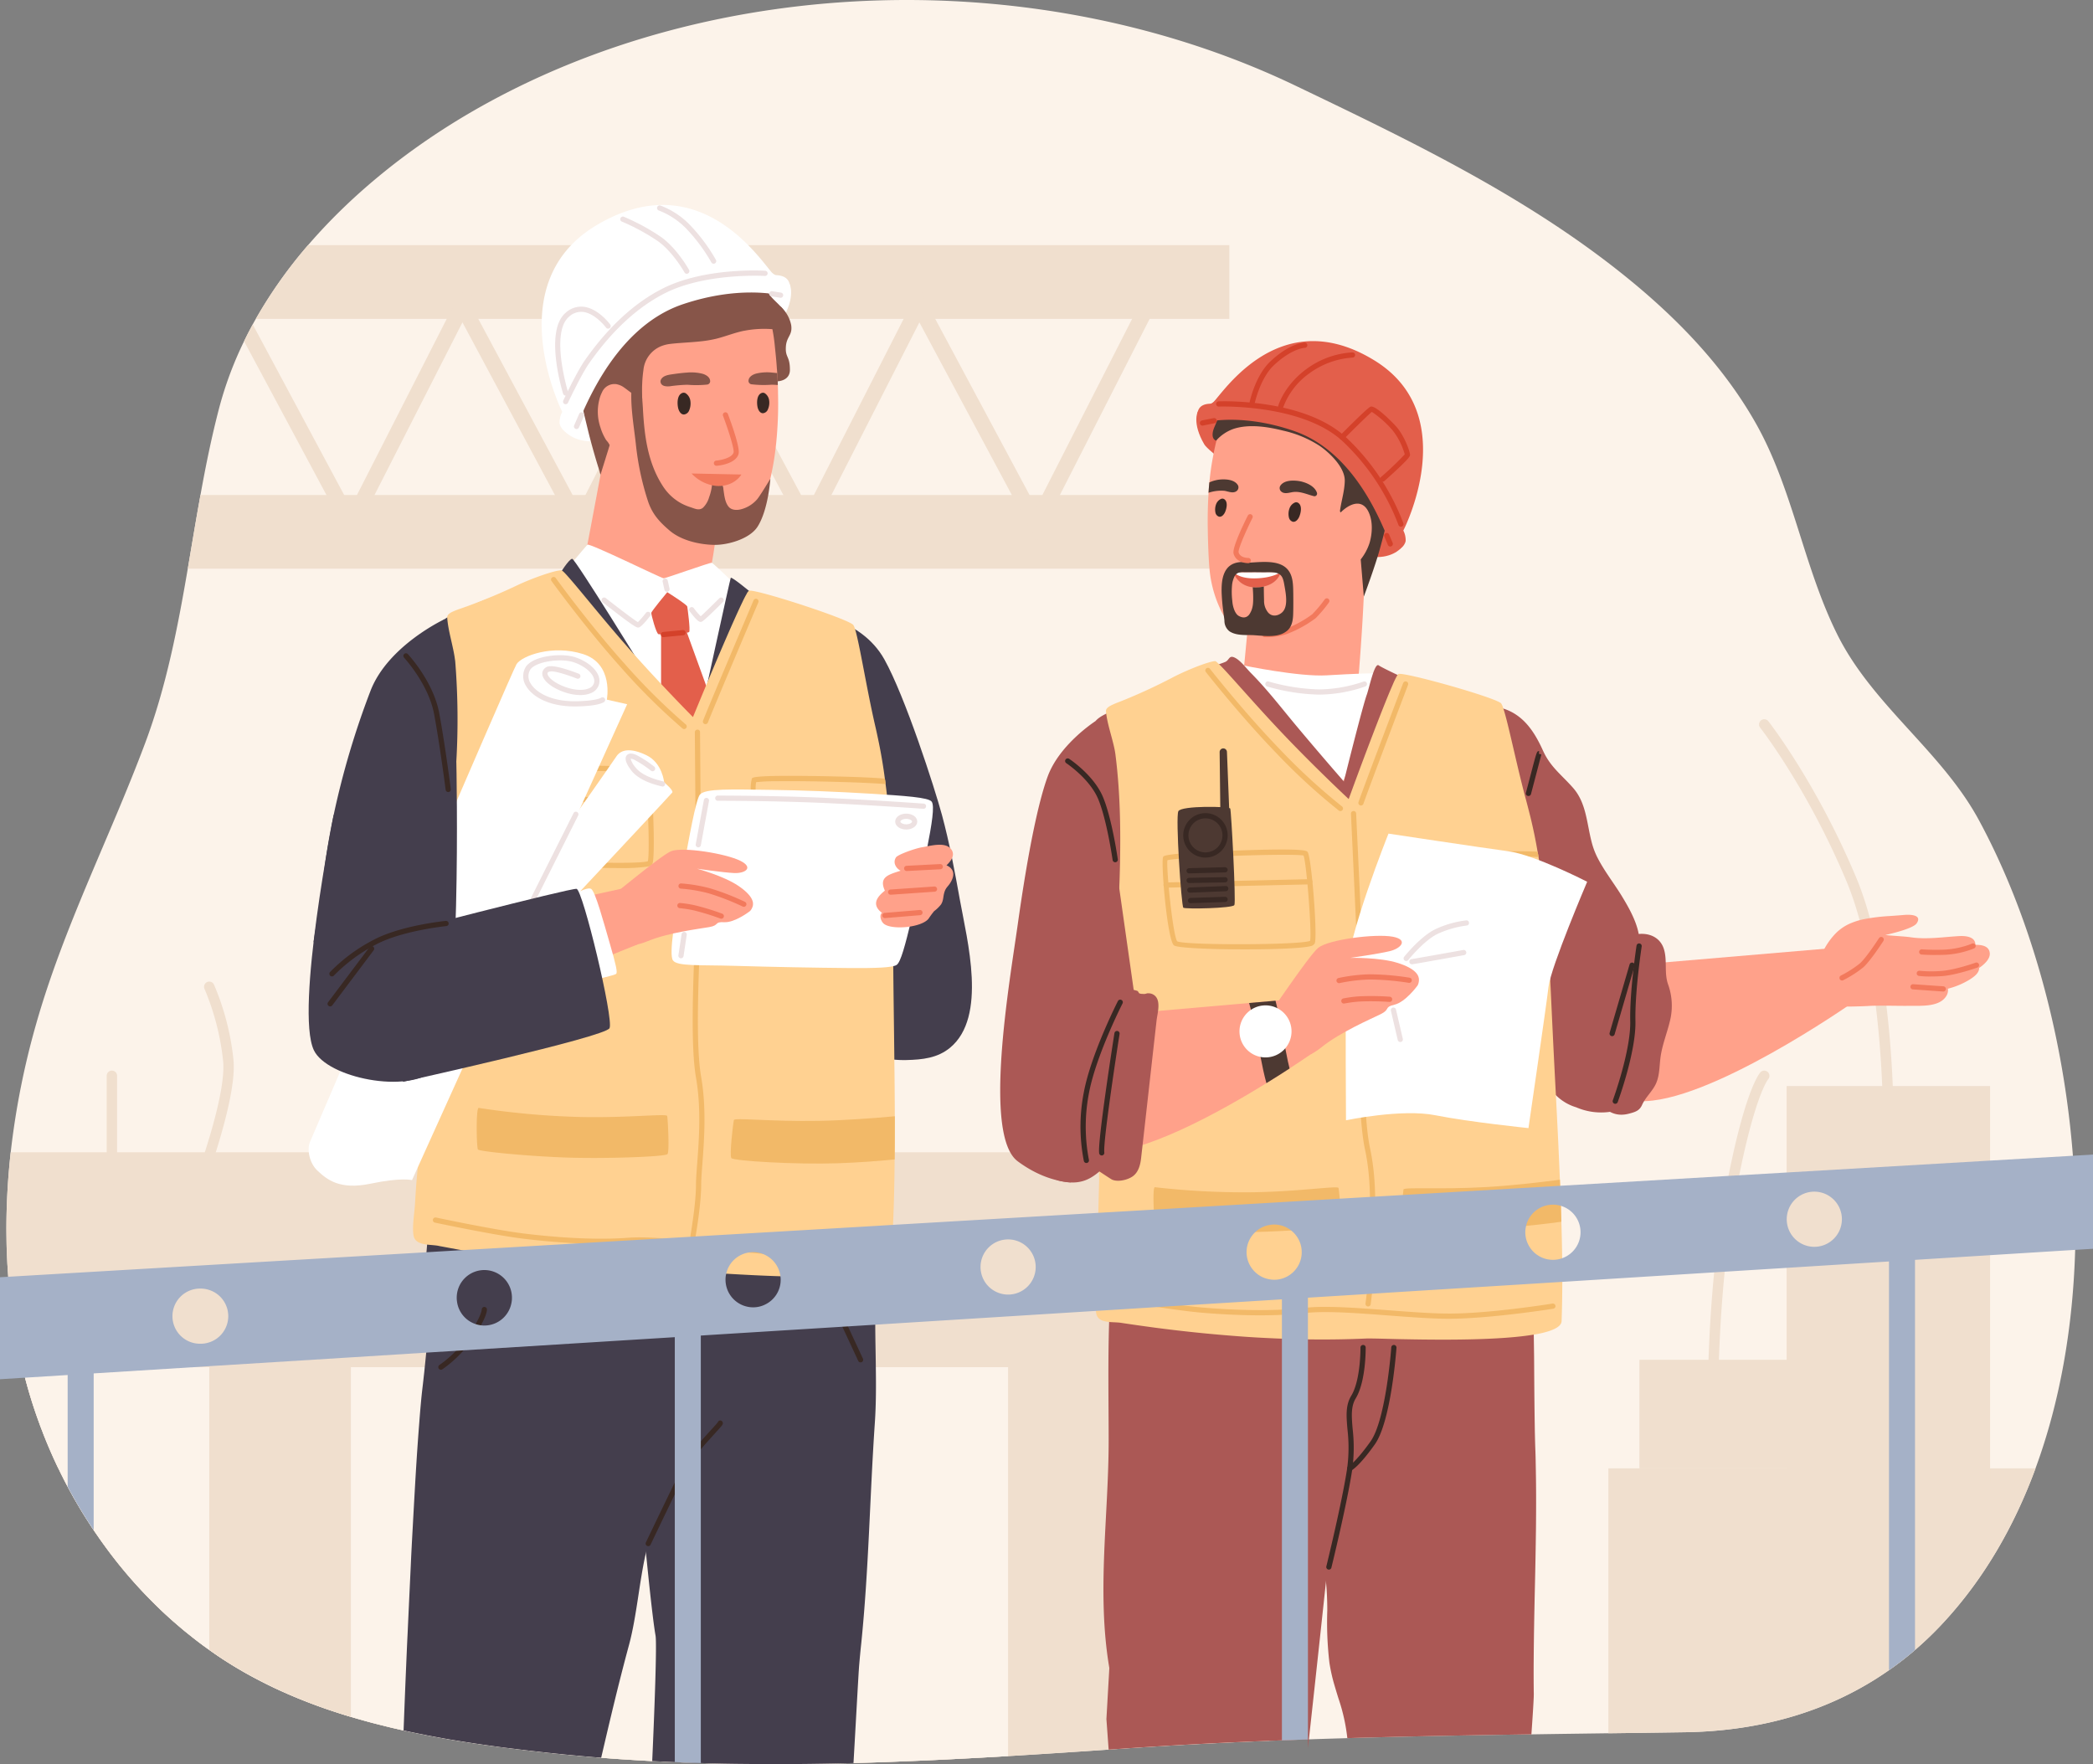
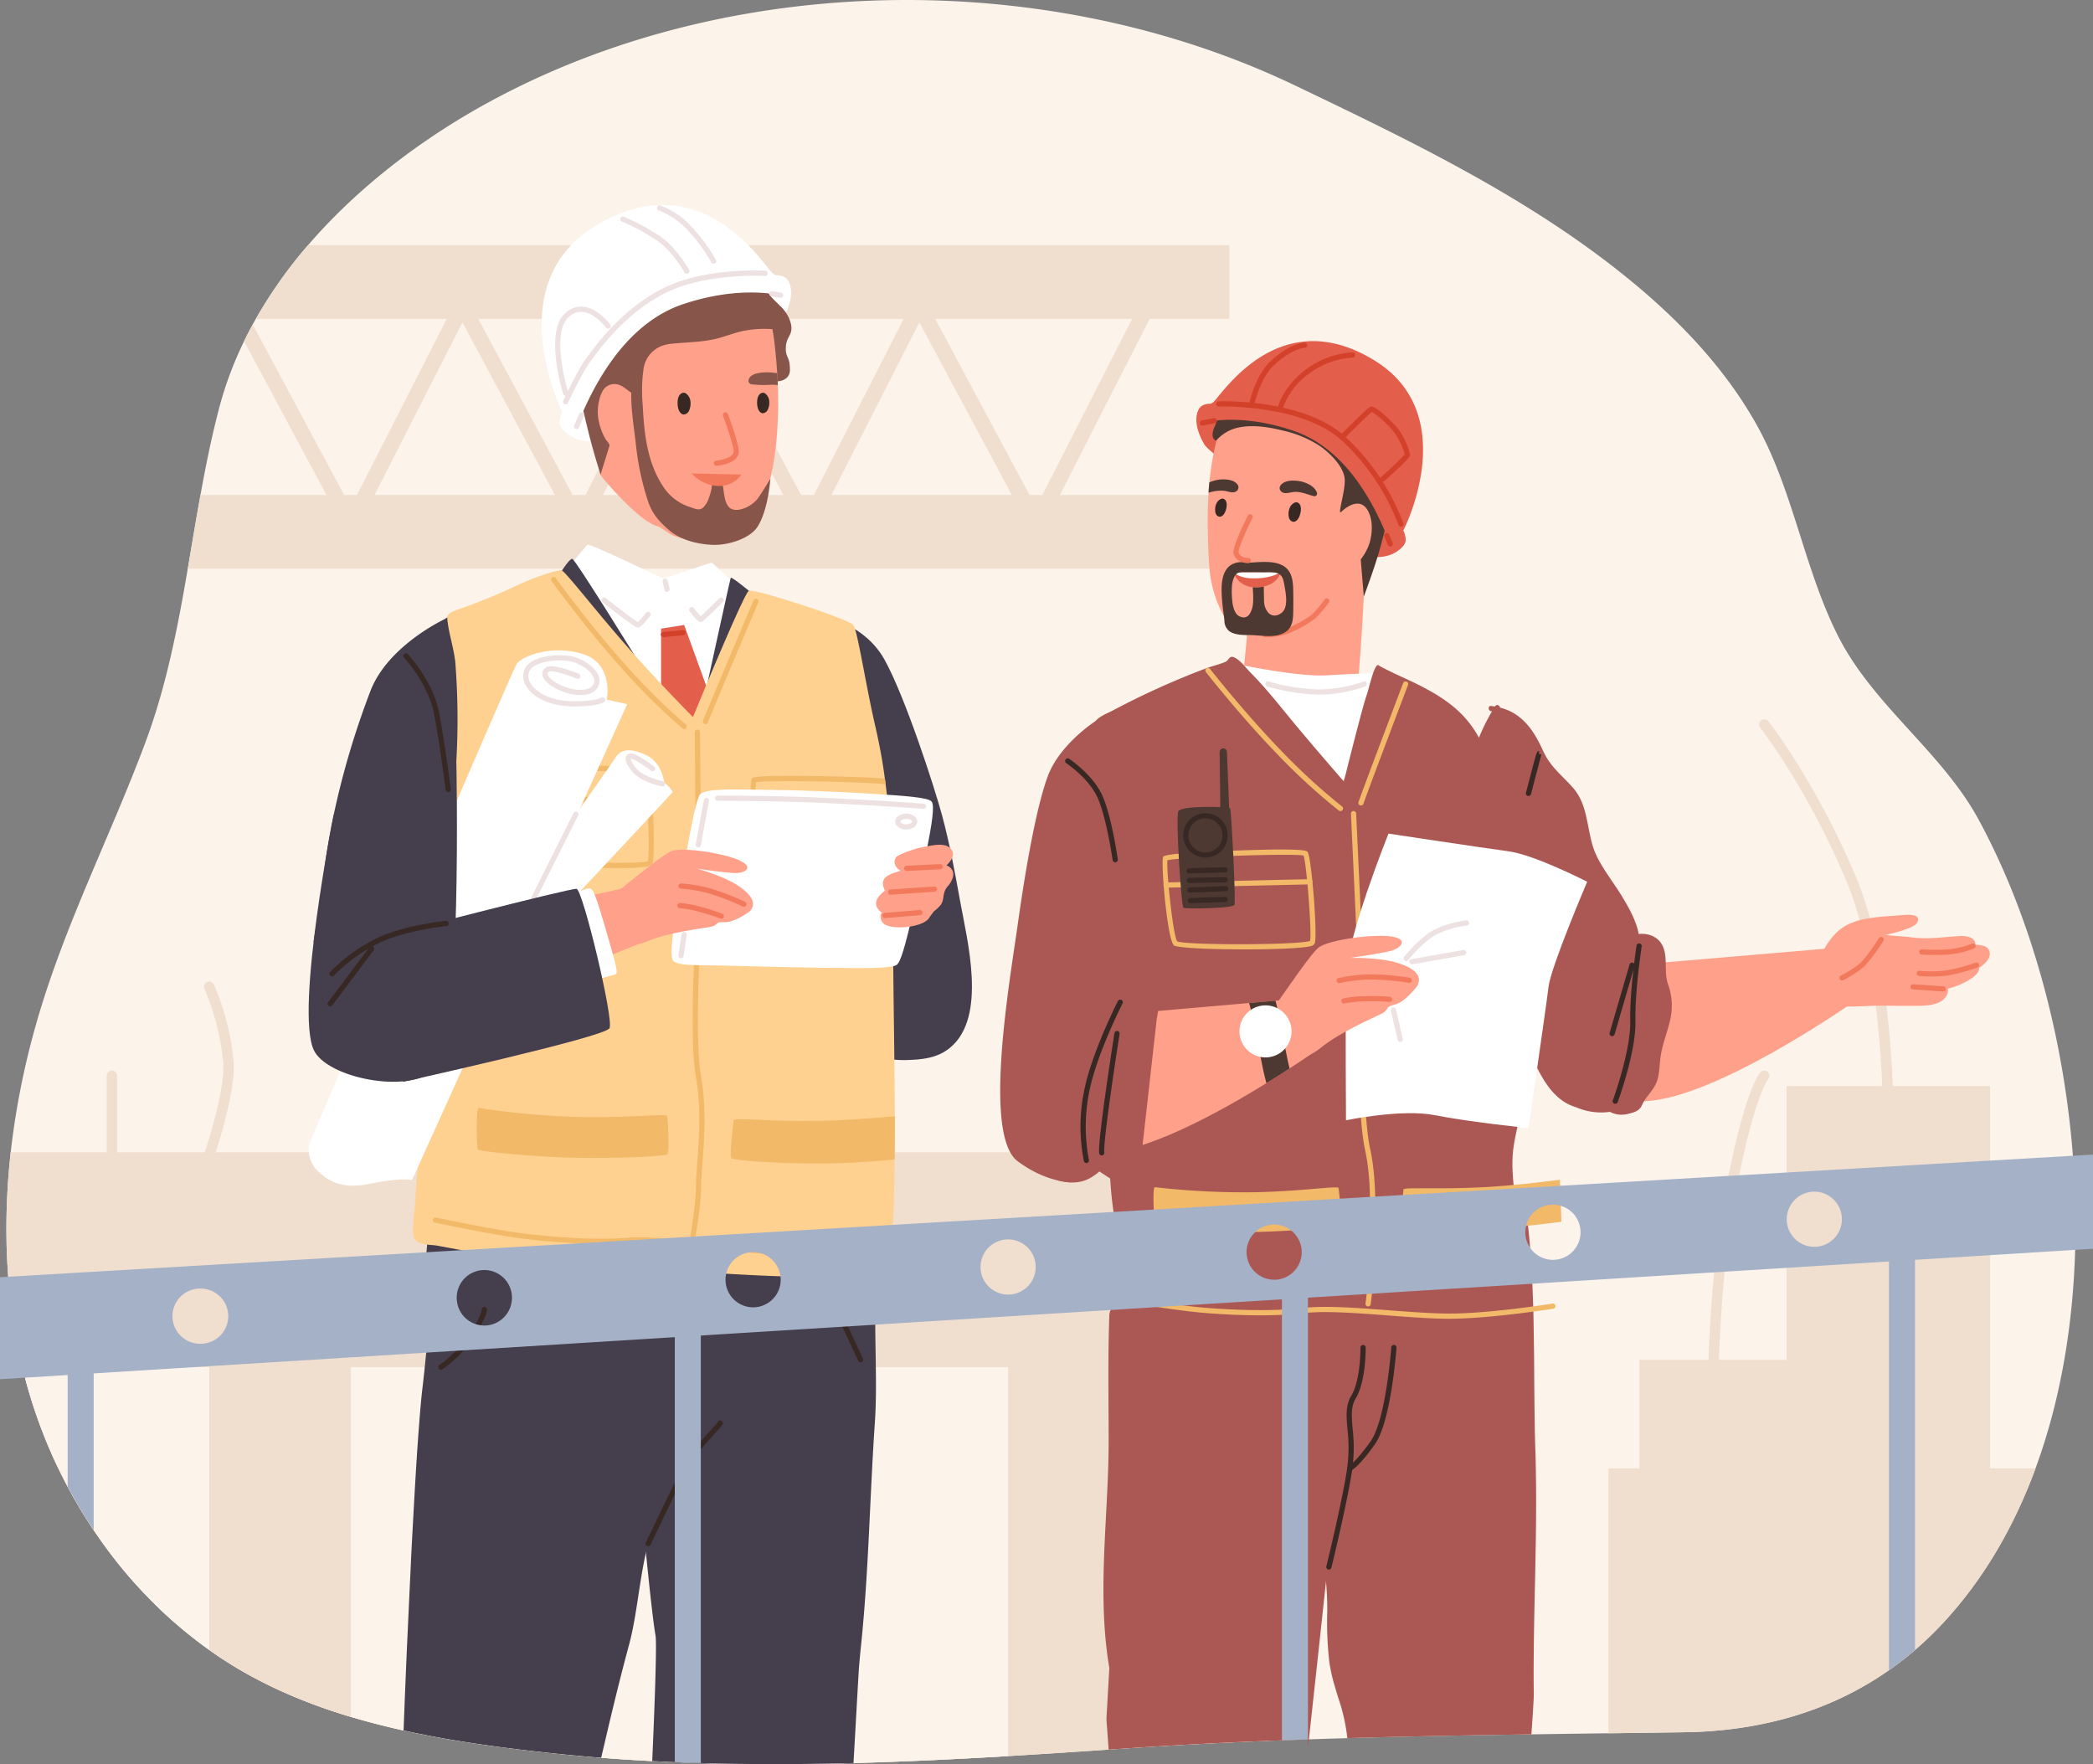
<svg xmlns="http://www.w3.org/2000/svg" id="Groupe_5890" data-name="Groupe 5890" width="656.49" height="553.326" viewBox="0 0 656.49 553.326">
  <rect x="0" y="0" width="656.49" height="553.326" fill="#808080" stroke="none" />
  <defs>
    <clipPath id="clip-path">
      <rect id="Rectangle_9755" data-name="Rectangle 9755" width="656.49" height="553.326" fill="none" />
    </clipPath>
  </defs>
  <g id="Groupe_5889" data-name="Groupe 5889" clip-path="url(#clip-path)">
    <path id="Tracé_39911" data-name="Tracé 39911" d="M654.082,362.51a294.513,294.513,0,0,0-5.305-37.169c-5.224-25.008-13.549-48.481-24.192-68.118-11.72-21.645-33.366-36.01-44.417-58.227-10.529-21.172-13.875-45.347-25.318-65.817-9.631-17.205-23.359-31.766-38.459-44.3-31.667-26.3-69.326-44.351-106.2-62.03-79.138-37.92-181.846-36.092-258.274,8.178-18.691,10.839-36.859,24.975-51.4,41.87A145.028,145.028,0,0,0,84.14,100.009c-.343.588-.669,1.159-.979,1.747-.947,1.73-1.861,3.493-2.709,5.272a114.033,114.033,0,0,0-7.835,21.009c-2.351,8.994-4.2,18.087-5.844,27.228-1.4,7.689-2.661,15.409-3.983,23.114C59.622,196.874,56.08,215.271,49.452,233c-11.035,29.513-25.563,57.7-34.2,88.1a247.871,247.871,0,0,0-8,40.32,218.288,218.288,0,0,0-1.355,24c0,1.094.016,2.187.032,3.281.016,1.4.049,2.824.114,4.244.033,1.143.1,2.285.147,3.428l.049.686c.065,1.126.147,2.269.229,3.411a.452.452,0,0,0,.016.147c.1,1.306.212,2.628.343,3.95.114,1.159.245,2.285.359,3.444.032.245.065.473.1.718.065.637.147,1.257.228,1.893.229,1.665.457,3.314.735,4.963.131.849.278,1.681.424,2.53.147.9.31,1.812.49,2.71s.343,1.779.539,2.66c.359,1.779.767,3.559,1.192,5.338.261,1.11.539,2.2.849,3.3.065.31.147.6.229.9.294,1.093.588,2.187.914,3.281q1.494,5.117,3.346,10.17c.212.6.441,1.224.685,1.828.066.2.147.392.229.588q.416,1.127.881,2.253c.375.963.784,1.926,1.192,2.889.62,1.452,1.257,2.905,1.926,4.342.425.93.865,1.861,1.339,2.775.31.669.637,1.338.979,1.992.522,1.061,1.077,2.122,1.649,3.183.1.212.212.408.326.6.245.473.506.947.767,1.42.522.963,1.061,1.91,1.616,2.856.13.212.245.425.359.62q.857,1.47,1.763,2.939c.473.751.947,1.518,1.42,2.252.62.979,1.257,1.959,1.91,2.922v.016c.343.506.686,1.012,1.045,1.518.865,1.273,1.747,2.514,2.661,3.754q4.114,5.656,8.782,10.9c.392.441.767.865,1.159,1.29q3.7,4.064,7.688,7.852c.555.522,1.11,1.045,1.681,1.551.473.441.947.865,1.436,1.306.294.261.588.522.882.767.441.392.881.767,1.322,1.143q.906.784,1.86,1.567c.62.506,1.257,1.012,1.894,1.518,1.257,1.012,2.546,1.991,3.852,2.971h.016l.082.082,1.518,1.077c.131.082.245.18.376.261.571.408,1.159.816,1.747,1.224.571.408,1.159.8,1.763,1.192.424.294.849.571,1.29.849.767.489,1.534.979,2.3,1.453,1.241.767,2.5,1.518,3.771,2.236q1.4.808,2.84,1.567c.9.49,1.812.963,2.742,1.436s1.861.947,2.791,1.388c.751.375,1.5.734,2.269,1.077,1,.457,1.991.9,2.987,1.338.7.31,1.4.6,2.106.9q1.2.514,2.4.979c.522.212,1.045.408,1.567.62.881.343,1.763.669,2.644,1s1.779.653,2.677.963c.685.245,1.387.49,2.089.718.653.212,1.306.441,1.975.653,1.469.49,2.954.963,4.456,1.4,1.29.392,2.6.767,3.9,1.126q1.787.515,3.624.979c.865.228,1.73.441,2.612.653.424.114.865.229,1.289.326l.588.147c.816.2,1.632.392,2.448.571.261.065.506.114.767.18.163.033.327.065.49.114.278.065.539.114.816.163v.016a171.072,171.072,0,0,0,.2.033c.98.229,1.975.441,2.971.637,1.045.228,2.106.44,3.15.636.359.082.718.147,1.077.229.163.033.343.065.522.1,2.187.408,4.375.816,6.562,1.192.228.032.473.081.7.114,1.338.229,2.677.441,4.016.653,2.693.424,5.37.833,8.047,1.191,1.534.212,3.069.425,4.6.6.392.066.783.114,1.159.164.44.049.9.114,1.338.163,1.469.2,2.938.359,4.407.539,2.84.327,5.664.653,8.472.947l3.33.343c1,.1,1.975.2,2.971.278,2.808.278,5.632.522,8.456.734,2.2.18,4.424.343,6.644.49,2.057.13,4.1.261,6.154.375,1.078.065,2.138.131,3.2.18.245.016.473.033.7.033l2.84.147c1.175.049,2.367.114,3.542.147.261.016.506.033.767.033,2.465.1,4.93.2,7.395.261q7.1.22,14.2.277c8.994.114,17.989.049,27.016-.131l6.676-.147q5.877-.147,11.72-.376c6.138-.228,12.259-.49,18.4-.8q9.182-.441,18.364-1c5.811-.343,11.639-.718,17.434-1.093q7.076-.466,14.12-.947c1.093-.081,2.187-.147,3.281-.228q23.629-1.641,47.126-2.53l3.935-.147c2.726-.114,5.452-.212,8.162-.294a2.081,2.081,0,0,1,.31-.016c4.032-.147,8.048-.261,12.047-.375,19.246-.572,38.475-.914,57.737-1.192,8.048-.131,16.1-.229,24.143-.343q12-.146,24.029-.326c23.9-.359,45.624-6.6,63.988-19.458a99.4,99.4,0,0,0,8.162-6.333,108.623,108.623,0,0,0,8.75-8.423c12.814-13.777,22.363-30.346,29.056-48.547,7.819-21.221,11.753-44.678,12.439-68.543a269.765,269.765,0,0,0-.718-29.513" transform="translate(-3.893 0)" fill="#fcf3ea" />
    <path id="Tracé_39912" data-name="Tracé 39912" d="M1616.458,1353.419c-6.693,18.2-16.242,34.769-29.056,48.547a108.634,108.634,0,0,1-8.749,8.423,99.463,99.463,0,0,1-8.162,6.333c-18.364,12.863-40.091,19.1-63.989,19.458q-12.023.172-24.028.327v-83.088Z" transform="translate(-977.989 -892.852)" fill="#f0dfce" />
    <rect id="Rectangle_9753" data-name="Rectangle 9753" width="63.812" height="124.634" transform="translate(560.392 340.649)" fill="#f0dfce" />
    <rect id="Rectangle_9754" data-name="Rectangle 9754" width="46.169" height="34.058" transform="translate(514.224 426.507)" fill="#f0dfce" />
    <path id="Tracé_39913" data-name="Tracé 39913" d="M541.165,225.963v23.114H235.814a144.991,144.991,0,0,1,16.372-23.114Z" transform="translate(-155.567 -149.068)" fill="#f0dfce" />
    <path id="Tracé_39914" data-name="Tracé 39914" d="M499.773,456.26v23.114h-326.7c1.322-7.7,2.579-15.426,3.983-23.114Z" transform="translate(-114.175 -300.995)" fill="#f0dfce" />
    <path id="Tracé_39915" data-name="Tracé 39915" d="M297.353,270.4l-1.192,2.318v.016l-2.138,4.2-.555,1.094L265.881,332.18l-7.346,14.414-7.721-14.414-25.84-48.236c.848-1.779,1.763-3.542,2.709-5.273l28.681,53.509,2.057,3.836,1.959-3.836,28.158-55.256,2.105-4.146v-.016l1.91-3.722.441-.865.6.31.408.212Z" transform="translate(-148.416 -176.915)" fill="#f0dfce" />
    <path id="Tracé_39916" data-name="Tracé 39916" d="M455.31,346.591l-40.675-75.936,4.317-2.313,36.25,67.676,34.571-67.849,4.363,2.224Z" transform="translate(-273.535 -176.911)" fill="#f0dfce" />
    <path id="Tracé_39917" data-name="Tracé 39917" d="M665.894,346.591l-40.675-75.936,4.317-2.313,36.25,67.676,34.572-67.849,4.363,2.224Z" transform="translate(-412.458 -176.911)" fill="#f0dfce" />
    <path id="Tracé_39918" data-name="Tracé 39918" d="M876.481,346.591l-40.675-75.936,4.317-2.313,36.25,67.676,34.572-67.849,4.363,2.224Z" transform="translate(-551.382 -176.911)" fill="#f0dfce" />
    <path id="Tracé_39919" data-name="Tracé 39919" d="M402.043,1062.057v184.6q-23.506.931-47.126,2.53c-1.094.082-2.187.147-3.281.228q-7.052.49-14.12.947c-5.795.375-11.622.751-17.434,1.093q-9.182.539-18.364,1-9.206.465-18.4.8c-3.9.147-7.819.261-11.721.359-2.22.065-4.456.114-6.676.163-9.027.18-18.021.245-27.016.131q-7.1-.049-14.2-.277c-2.464-.065-4.93-.163-7.394-.261-.261,0-.506-.016-.767-.033-1.175-.033-2.367-.1-3.542-.147l-2.84-.147c-.228,0-.457-.016-.7-.033-1.061-.049-2.122-.114-3.2-.18-2.057-.114-4.1-.245-6.154-.375-2.22-.147-4.44-.31-6.644-.49-2.824-.212-5.648-.457-8.456-.734-1-.082-1.975-.18-2.971-.278l-3.33-.343c-2.808-.294-5.632-.62-8.472-.947-1.469-.18-2.938-.343-4.407-.539-.441-.049-.9-.114-1.338-.163-1.926-.229-3.853-.49-5.763-.768-2.677-.359-5.354-.767-8.047-1.191-1.339-.212-2.677-.424-4.016-.653-.228-.033-.473-.082-.7-.114-2.187-.375-4.375-.784-6.562-1.192-.18-.033-.359-.065-.522-.1-.359-.082-.718-.147-1.078-.229-1.044-.2-2.106-.408-3.15-.636-1-.2-1.991-.408-2.971-.637a.207.207,0,0,1-.1-.016.232.232,0,0,1-.1-.033c-.44-.082-.865-.18-1.306-.277-.261-.065-.506-.114-.767-.18-.816-.18-1.632-.375-2.449-.571l-.588-.147c-.424-.1-.865-.212-1.289-.326-.881-.212-1.747-.425-2.612-.653q-1.837-.465-3.624-.979c-1.306-.359-2.611-.735-3.9-1.126-1.5-.441-2.987-.914-4.456-1.4-.669-.212-1.322-.441-1.975-.653-.7-.228-1.4-.473-2.089-.718-.9-.31-1.8-.636-2.677-.963s-1.763-.653-2.645-1c-.522-.212-1.045-.408-1.567-.62q-1.2-.465-2.4-.979c-.7-.294-1.4-.588-2.106-.9-1-.441-1.991-.881-2.987-1.338-.767-.343-1.518-.7-2.269-1.077-.93-.441-1.861-.914-2.791-1.388s-1.845-.947-2.742-1.436c-1.5-.8-2.971-1.632-4.44-2.5-.718-.424-1.453-.865-2.171-1.306-.767-.473-1.534-.963-2.3-1.452-.441-.278-.865-.555-1.29-.849-.6-.392-1.191-.784-1.763-1.192-.588-.408-1.175-.816-1.746-1.224-.131-.082-.245-.18-.376-.261l-1.518-1.077-.082-.082h-.016c-1.306-.979-2.6-1.959-3.853-2.971-.637-.506-1.273-1.012-1.893-1.518q-.955-.784-1.861-1.567c-.441-.375-.882-.751-1.322-1.143-.294-.245-.588-.506-.882-.767-.49-.441-.963-.865-1.437-1.306-.571-.506-1.126-1.028-1.681-1.551q-3.991-3.8-7.688-7.852c-.392-.424-.767-.849-1.159-1.29-3.1-3.493-6.04-7.133-8.782-10.9-.914-1.24-1.8-2.481-2.661-3.754-.359-.506-.7-1.012-1.045-1.518v-.016c-.653-.964-1.289-1.943-1.91-2.922-.474-.734-.947-1.5-1.42-2.252q-.906-1.469-1.763-2.938c-.114-.2-.229-.408-.359-.62-.555-.947-1.094-1.894-1.616-2.856-.261-.474-.522-.947-.767-1.42-.114-.2-.229-.392-.327-.6-.571-1.061-1.126-2.123-1.648-3.183-.343-.653-.669-1.322-.98-1.992-.473-.914-.914-1.844-1.338-2.775-.669-1.437-1.306-2.89-1.926-4.342-.408-.963-.816-1.926-1.192-2.889q-.465-1.126-.881-2.252c-.082-.2-.163-.392-.229-.588-.245-.6-.473-1.224-.686-1.828q-1.861-5.044-3.346-10.17c-.326-1.094-.62-2.187-.914-3.281-.081-.294-.163-.588-.228-.9-.31-1.094-.588-2.187-.849-3.3-.424-1.779-.832-3.559-1.192-5.338-.2-.881-.359-1.763-.539-2.661s-.343-1.812-.49-2.71c-.147-.849-.294-1.681-.424-2.53-.278-1.649-.506-3.3-.735-4.963-.082-.636-.163-1.257-.228-1.893-.033-.245-.065-.473-.1-.718-.114-1.159-.245-2.285-.359-3.444-.13-1.322-.245-2.645-.342-3.95a.452.452,0,0,1-.016-.147c-.082-1.143-.164-2.286-.229-3.412l-.049-.686c-.049-1.143-.114-2.286-.147-3.428-.065-1.42-.1-2.84-.114-4.244-.016-1.094-.033-2.187-.033-3.281a218.372,218.372,0,0,1,1.355-24Z" transform="translate(-3.892 -700.64)" fill="#f0dfce" />
    <path id="Tracé_39920" data-name="Tracé 39920" d="M329.766,1260.12v122q-9.182.539-18.364,1c-6.138.31-12.259.571-18.4.8-3.9.147-7.819.261-11.72.359-2.22.065-4.456.114-6.676.163-9.027.18-18.022.245-27.016.131q-7.1-.049-14.2-.277c-2.465-.065-4.93-.163-7.395-.261-.261,0-.506-.016-.767-.033-1.175-.033-2.367-.1-3.542-.147l-2.84-.147c-.229,0-.457-.016-.7-.033-1.061-.049-2.122-.114-3.2-.18-2.057-.114-4.1-.245-6.154-.375-2.22-.147-4.44-.31-6.644-.49-2.824-.212-5.648-.457-8.456-.734-1-.082-1.975-.18-2.971-.278l-3.33-.342c-2.807-.294-5.632-.62-8.472-.947-1.469-.179-2.938-.343-4.407-.539-.832-.1-1.665-.212-2.5-.326-1.534-.179-3.069-.392-4.6-.6-2.677-.359-5.354-.767-8.047-1.191-1.338-.212-2.677-.424-4.016-.653-.228-.032-.473-.081-.7-.114-2.187-.375-4.375-.784-6.562-1.192-.18-.033-.359-.065-.522-.1-.359-.081-.718-.147-1.077-.229-1.045-.2-2.106-.408-3.15-.636-1-.2-1.991-.408-2.971-.637a1965.2,1965.2,0,0,0-.2-.033c-.261-.065-.539-.131-.816-.18-.163-.049-.326-.081-.49-.114-.261-.065-.506-.114-.767-.18-.816-.179-1.632-.375-2.448-.571l-.588-.147c-.424-.1-.865-.212-1.289-.326-.881-.212-1.747-.425-2.611-.653q-1.837-.465-3.624-.979c-1.306-.359-2.612-.735-3.9-1.126-1.5-.441-2.987-.914-4.457-1.4-.669-.212-1.322-.441-1.975-.653-.7-.228-1.4-.473-2.089-.718-.9-.31-1.8-.636-2.677-.963s-1.763-.653-2.644-1c-.522-.212-1.045-.408-1.567-.62q-1.2-.466-2.4-.979c-.7-.294-1.4-.588-2.106-.9-1-.441-1.991-.881-2.987-1.338-.767-.343-1.518-.7-2.269-1.077-.931-.441-1.861-.914-2.791-1.388s-1.844-.946-2.742-1.436c-1.5-.8-2.971-1.632-4.44-2.5-.718-.424-1.453-.865-2.171-1.306-.767-.474-1.534-.963-2.3-1.453-1.632-1.045-3.232-2.139-4.8-3.265-.131-.082-.245-.18-.376-.261-.538-.392-1.077-.783-1.6-1.159h-.016c-1.306-.979-2.6-1.959-3.852-2.971-.637-.506-1.273-1.012-1.894-1.518q-.955-.784-1.86-1.567c-.441-.375-.882-.751-1.322-1.143-.294-.245-.588-.506-.882-.767-.49-.441-.963-.865-1.436-1.306-.571-.506-1.126-1.028-1.681-1.551q-3.991-3.8-7.688-7.852c-.392-.424-.767-.849-1.159-1.29q-4.653-5.24-8.782-10.9c-.914-1.24-1.8-2.481-2.661-3.754-.359-.506-.7-1.012-1.045-1.518v-.016c-.653-.963-1.289-1.943-1.91-2.922-.473-.734-.947-1.5-1.42-2.252q-.906-1.469-1.763-2.938c-.114-.2-.229-.408-.359-.62-.555-.947-1.094-1.893-1.616-2.857-.261-.473-.522-.947-.767-1.42-.114-.2-.229-.392-.326-.6-.571-1.061-1.126-2.122-1.649-3.183-.343-.653-.669-1.322-.979-1.992-.473-.914-.914-1.844-1.339-2.775-.669-1.436-1.305-2.889-1.926-4.342-.408-.963-.816-1.926-1.191-2.889q-.466-1.127-.882-2.253c-.082-.2-.163-.392-.228-.588-.245-.6-.474-1.224-.686-1.828q-1.861-5.044-3.346-10.169c-.326-1.094-.62-2.188-.914-3.281-.081-.294-.163-.588-.229-.9-.31-1.093-.587-2.187-.849-3.3Z" transform="translate(-13.576 -831.303)" fill="#fcf3ea" />
    <path id="Tracé_39921" data-name="Tracé 39921" d="M1661.9,794.317h-.029a1.634,1.634,0,0,1-1.6-1.66c.009-.5.7-49.92-11.564-79.058-12.3-29.229-26.866-47.843-27.011-48.027a1.632,1.632,0,0,1,2.562-2.023c.148.188,14.974,19.121,27.458,48.785,12.532,29.776,11.854,78.328,11.819,80.38a1.633,1.633,0,0,1-1.631,1.6" transform="translate(-1069.601 -437.334)" fill="#f0dfce" />
    <path id="Tracé_39922" data-name="Tracé 39922" d="M1575.723,1096.161a1.633,1.633,0,0,1-1.632-1.6c-.006-.356-.63-36,5.263-68.346,5.844-32.083,10.681-38.267,11.214-38.866a1.632,1.632,0,1,1,2.44,2.168c-.169.21-4.77,6.146-10.442,37.283-5.833,32.016-5.218,67.345-5.211,67.7a1.633,1.633,0,0,1-1.6,1.664Z" transform="translate(-1038.416 -650.992)" fill="#f0dfce" />
    <path id="Tracé_39923" data-name="Tracé 39923" d="M171.919,977.921a1.633,1.633,0,0,1-1.516-2.236c.133-.334,13.253-33.494,11.907-46.156a79.2,79.2,0,0,0-5.812-22.467,1.632,1.632,0,0,1,2.959-1.378,80.973,80.973,0,0,1,6.1,23.5c1.43,13.46-11.567,46.315-12.121,47.707a1.632,1.632,0,0,1-1.517,1.029" transform="translate(-112.339 -596.858)" fill="#f0dfce" />
    <path id="Tracé_39924" data-name="Tracé 39924" d="M99.968,1022.662a1.632,1.632,0,0,1-1.632-1.632v-32.6a1.632,1.632,0,1,1,3.265,0v32.6a1.633,1.633,0,0,1-1.632,1.632" transform="translate(-64.872 -650.994)" fill="#f0dfce" />
    <path id="Tracé_39925" data-name="Tracé 39925" d="M237.3,1139.334v150.782a155.951,155.951,0,0,1-37.316-16.275c-2.432-1.485-4.8-3.069-7.1-4.718v-129.79Z" transform="translate(-127.245 -751.62)" fill="#f0dfce" />
    <path id="Tracé_39926" data-name="Tracé 39926" d="M591.018,245.843s2.056,3.871-2.384,11.258c-2.818,4.688-52,37.119-57.393,37.9-7.385,1.075-10.782-2.99-10.782-2.99l3.311-48.866,54.063-5.541Z" transform="translate(-343.347 -156.752)" fill="#fff" />
    <path id="Tracé_39927" data-name="Tracé 39927" d="M695.65,282.469a10.9,10.9,0,0,1,3.309,5.746c.543,3.354-1.477,3.564-1.655,6.987s1.259,2.725,1.275,7.127-5.994,4.006-7.392,3.016-7.829-17.969-7.829-17.969Z" transform="translate(-450.813 -186.345)" fill="#875549" />
    <path id="Tracé_39928" data-name="Tracé 39928" d="M330.082,570.782s-17.768,8.254-23.219,22.508a259.523,259.523,0,0,0-11.538,38.887c-1.4,6.62-2.53,13.3-3.275,20.032-.17,1.539-3.023,19.793-3.023,19.793s6.582,3.952,22.094,7.1,34.378.839,34.8,0,7.127-19.076,4.821-33.749-17.255-61.491-17.255-61.491Z" transform="translate(-190.672 -376.546)" fill="#443e4d" />
    <path id="Tracé_39929" data-name="Tracé 39929" d="M721.649,565.264s16.585,1.146,24.037,14.464C752.2,591.38,761.449,620,763.757,628.557c2.369,8.786,4.04,17.813,5.646,26.763,2.237,12.47,8.613,36.516-3.1,46.2-3.956,3.269-8.689,3.746-13.613,3.874-25.294.659-32.65-26.512-33.186-27.281s-9.807-24.555-9.644-39.408,8.2-63.338,8.2-63.338Z" transform="translate(-468.293 -372.905)" fill="#443e4d" />
    <path id="Tracé_39930" data-name="Tracé 39930" d="M653.76,1074.512v.636c0,1.094-.016,2.171-.033,3.281v.017c-.033,2.22-.1,4.44-.179,6.644-.016.7-.049,1.387-.082,2.089v.049c-.016.261,0,.539-.033.816-.016.441-.033.865-.049,1.306-.049.718-.082,1.437-.131,2.171-.016.555-.049,1.11-.082,1.665-.1,1.763-.212,3.493-.359,5.24-.016.343-.033.669-.065,1.012-.016.163-.016.343-.033.506l-.016.147c-.033.408-.049.816-.082,1.241-.13,1.632-.212,3.3-.261,4.979-.016.245-.016.49-.016.735-.1,2.154-.131,4.358-.114,6.562v2.53c.016,4.423.131,8.88.18,13.32.082,5.828.082,11.622-.294,17.254-1.616,23.538-1.893,45.951-4.277,69.392-.245,2.285-.457,4.571-.653,6.856-.229,2.726-1.061,18.348-1.779,30.656v.016l-6.676.147c-9.027.18-18.022.245-27.016.131q-7.1-.049-14.2-.277c-2.465-.065-4.93-.163-7.395-.261-.261,0-.506-.016-.767-.033-1.175-.033-2.367-.1-3.542-.147l-2.84-.147c-.229,0-.457-.016-.7-.033.7-15.508,1.5-36.745,1.045-39.373-.555-3.069-1.42-10.5-2.318-19.2-.228-2.187-.457-4.473-.686-6.774-.392-3.967-.784-8.015-1.126-11.917-.049-.636-.114-1.257-.163-1.877l-.016-.032c-.473-5.583-.914-10.741-1.208-14.74-.1-1.29-.2-2.465-.261-3.493,0,0-.424-6.823-.62-9.647-.212-3.314-.392-6.007-.506-7.672l-.506-8.831-.424-7.3-.082-1.241-.163-2.889-.163-2.465-.261-4.407-.376-6.366-.065-1-.228-4.032-.033-.784-.081-1.453-.392-6.366-.016-.392-.049-.669-.016-.326v-.017l-.326-5.419c-.033-.783-.082-1.583-.131-2.367-.131-2.089-.277-4.163-.392-6.252-.049-1-.1-1.975-.147-2.971-.082-2.6-.082-5.632,1.453-7.884.082-.114.163-.245.245-.343a6.669,6.669,0,0,1,.441-.522,2.471,2.471,0,0,1,.375-.343c.016,0,.016,0,.033-.017a4.059,4.059,0,0,1,.653-.555,6.583,6.583,0,0,1,3.754-1.028,17.055,17.055,0,0,1,5.24,1.028h.016c1.012.326,1.975.686,2.889,1,.571.212,1.143.392,1.746.588l.294.1c1.942.621,3.983,1.208,6.089,1.73.441.114.882.229,1.322.327.669.163,1.355.31,2.041.457,1.289.294,2.612.555,3.951.8.751.131,1.534.261,2.318.408a139.711,139.711,0,0,0,32.549,1.371c.9-.065,1.8-.147,2.677-.244,2.5-.262,4.93-.588,7.264-1,.49-.1.946-.212,1.42-.31.343-.033.685-.114,1.028-.18.457-.114.93-.212,1.4-.31.016,0,.033-.016.049-.016a.859.859,0,0,1,.212.016c-.032-.946-.065-1.828-.082-2.742-.033-.065-.016-.131-.033-.18v-.033c-.016-.179-.016-.375-.032-.538a.663.663,0,0,1,.114-.441c.016-.016.032-.033.049-.033a.724.724,0,0,1,.653-.245.616.616,0,0,1,.163.016.9.9,0,0,1,.686.833.486.486,0,0,1,.016.212v.081c.016.376.032.767.049,1.126.049.865.065,1.73.065,2.6.033.506.049.979.049,1.5.016.522.016,1.061.016,1.6.033.963.049,1.959.033,2.938" transform="translate(-377.693 -700.64)" fill="#443e4d" />
    <path id="Tracé_39931" data-name="Tracé 39931" d="M473.106,1077.958a36.357,36.357,0,0,0-.424-4.016c-.065-.425-.13-.865-.212-1.29a34.91,34.91,0,0,0-2.481-7.852c-.213-.457-.441-.93-.67-1.4-.2-.408-.408-.8-.636-1.208a25.7,25.7,0,0,0-1.844-2.906,15.032,15.032,0,0,0-.98-1.29c-.408-.522-.832-1.028-1.29-1.518a11.283,11.283,0,0,0-.865-.914,26.037,26.037,0,0,0-3.591-3.069c-.539-.375-1.094-.767-1.665-1.11a2.8,2.8,0,0,0-.375-.212c-.212-.13-.441-.261-.669-.392-.571-.343-1.175-.669-1.8-1-.555-.294-1.126-.588-1.7-.865h-.033c-.588-.294-1.143-.588-1.747-.849-1.6-.734-3.248-1.4-4.93-1.991a91.72,91.72,0,0,0-13.875-3.787c-1.012-.179-2.024-.359-3.019-.522a76.175,76.175,0,0,0-12.21-.914c-1.159.016-2.334.033-3.493.114-.8.033-1.6.082-2.383.18a6.868,6.868,0,0,0-.833.065,38.348,38.348,0,0,0-11.916,2.938,3.516,3.516,0,0,0-.522.212c-.212.114-.457.2-.653.326-.18.114-.359.2-.555.326a17.937,17.937,0,0,0-2.53,1.681,12.732,12.732,0,0,0-1.241,1.045c-.114.1-.229.212-.343.326-.343.31-.653.637-.963.963a24.319,24.319,0,0,0-3.216,4.506,35.876,35.876,0,0,0-3.053,7.248c-.408,1.387-.8,2.791-1.126,4.2a7.724,7.724,0,0,0-.261,1.012,3.706,3.706,0,0,0-.2.816c-.229.98-.457,1.975-.653,2.971-.212.914-.391,1.844-.571,2.775-.31,1.583-.6,3.2-.865,4.816-.082.457-.163.93-.229,1.388-.016.163-.049.31-.065.473-.424,2.677-.767,5.4-1.077,8.146-.082.653-.164,1.306-.229,1.959-.179,1.5-.343,3.02-.489,4.538-.082.865-.163,1.714-.245,2.579-.147,1.681-.31,3.379-.473,5.06-.147,1.877-.31,3.754-.473,5.615-.114,1.273-.229,2.53-.343,3.787-.147,1.518-.294,3.036-.457,4.554-.049.49-.1,1-.147,1.485-.2,1.746-.376,3.477-.588,5.191-.327,2.726-.669,6.53-1.012,11.133-.278,3.477-.555,7.427-.833,11.7-.408,6.431-.8,13.581-1.208,21.074-.212,3.836-.425,7.754-.6,11.72-.327,7.052-.669,14.185-.979,21.074-.2,4-.359,7.933-.522,11.7-.294,6.921-.539,13.336-.751,18.854v.017a1965.2,1965.2,0,0,1,.2.033c.979.228,1.975.441,2.971.636,1.045.228,2.106.441,3.151.637.359.082.718.147,1.077.228.163.033.343.065.522.1,2.187.408,4.375.816,6.562,1.192.229.033.474.082.7.114,1.338.229,2.677.441,4.016.653,2.693.425,5.371.833,8.048,1.192,1.91.278,3.836.539,5.762.767.441.049.9.114,1.339.163,1.469.2,2.938.359,4.407.539,2.84.326,5.664.653,8.472.947l3.33.343c1,.1,1.975.2,2.971.278,2.807.277,5.631.522,8.455.734,2.383-10.169,5.11-22,8.766-35.52,2.367-8.831,3.2-19.817,5.273-28.778.212-1,.457-1.959.718-2.89.669-2.481,1.371-4.93,2.04-7.313v-.033c2.269-8.113,4.424-15.573,6.285-21.792.278-.882.522-1.747.783-2.579,2.726-8.962,4.718-14.806,5.452-15.573.228-.228-1.567-2.873-2.922-4.9a8.864,8.864,0,0,1-1.387-2.367,9.282,9.282,0,0,0,1.289-.767,6.156,6.156,0,0,0,.522-.375,16.924,16.924,0,0,0,4.424-4.9,22.413,22.413,0,0,0,1.241-2.2c.163-.31.31-.62.474-.93l.734-1.665c.131-.31.261-.62.392-.947.261-.6.506-1.208.734-1.828.718-1.828,1.355-3.706,1.91-5.616.473-1.6.881-3.232,1.224-4.864.13-.6.261-1.224.375-1.845a4.253,4.253,0,0,1,.082-.441c.016-.2.066-.408.1-.62.163-1.045.31-2.073.424-3.1.082-.669.131-1.355.18-2.024.065-1.077.1-2.138.114-3.216q0-1.494-.1-2.938" transform="translate(-245.407 -686.652)" fill="#443e4d" />
    <path id="Tracé_39932" data-name="Tracé 39932" d="M598.5,296.287c0-.9-.033-1.747-.065-2.644a.913.913,0,0,1-.017-.212,9.175,9.175,0,0,0-.033-.947,1,1,0,0,0-.016-.212,2.657,2.657,0,0,0-.016-.343c0-.228-.016-.473-.032-.718,0-.016,0-.016-.016-.032-.016-.441-.033-.849-.065-1.29v-.114c-.016-.343-.049-.685-.082-1.045-.033-.294-.049-.62-.065-.93a.453.453,0,0,1-.016-.147c-.131-1.893-.327-3.8-.539-5.762a55.133,55.133,0,0,0-.8-5.746v-.016c-.13-.718-.294-1.388-.473-2.041a.057.057,0,0,1-.016-.032c-.114-.392-.245-.784-.376-1.175a16.574,16.574,0,0,0-.93-2.138,11.563,11.563,0,0,0-1.665-2.416,14.406,14.406,0,0,0-5.86-3.641.016.016,0,0,0-.017-.016.411.411,0,0,1-.13.016c-.278-.114-.49-.2-.784-.326-5.126-1.681-10.643-1.926-16.013-2.171-1-.049-1.991-.065-2.987-.082h-.016c-.016-.016-.033,0-.049,0h-.033a145.9,145.9,0,0,0-15.818.408c-4.032.31-8.913.7-11.7,4.016a9.865,9.865,0,0,0-1.8,3.493,16.394,16.394,0,0,0-.571,2.857,65.43,65.43,0,0,0-.1,8.521c.033,2.138.114,4.244.229,6.366l.016.016v.016c.114,2.53.294,5.028.49,7.542.114,1.371.229,2.726.359,4.065l.016.016v.033c.016.245.033.49.065.734.245,2.824,1.077,7.085,1.894,11.084v.016c.7,3.379,1.42,6.546,1.861,8.488v.016c.114.441.2.816.261,1.126.016.114.065.228.065.31.065.229.131.359.147.425a.05.05,0,0,1,.016.032v.212s.947,1.192,2.448,2.922c.849.963,1.877,2.106,3.02,3.314,3.754,4,8.7,8.652,12.259,9.762,2.465.767,3.167,2.807,7.786,3.771a39.777,39.777,0,0,0,10.611.326c.734-.065,1.518-.13,2.334-.212,5.713-.555,7.688-1.812,10.3-6.53a40.813,40.813,0,0,0,3.052-7.117c.539-1.567,1.012-3.265,1.453-5.109.147-.571.277-1.175.392-1.8v-.016a80.1,80.1,0,0,0,1.289-7.95c.212-1.779.376-3.64.506-5.615.261-3.885.326-7.623.228-11.361" transform="translate(-354.462 -172.87)" fill="#ffa18a" />
-     <path id="Tracé_39933" data-name="Tracé 39933" d="M564.9,422.378c-.229-.1-.474-.18-.718-.277-2.873-1.11-5.86-2.269-8.864-3.428-2.416-.93-4.865-1.877-7.3-2.857l-.1-.032c-.1-.033-.2-.082-.294-.114h-.016q-.637-.221-1.273-.49c-.294-.1-.588-.229-.882-.343-.326-.13-.637-.245-.963-.375-.6-.228-1.192-.473-1.779-.7-.506-.2-1-.392-1.5-.6-.245-.081-.424-.147-.473-.163-.326-.131-.636-.261-.947-.392l-.245-.1c-2.008-.784-3.983-1.567-5.909-2.367.2-1.045.392-2.089.571-3.15.1-.62.212-1.241.31-1.861.033-.163.049-.326.082-.506.6-3.461.375-2.2.816-5.109q.049-.27.1-.588c.065-.392.131-.783.2-1.191.049-.359.114-.735.163-1.094q.955-6.219,1.812-12.52l.033-.245.1-.751.212-1.6c.016-.2.049-.392.082-.588.016-.1.016-.2.033-.294.065-.326.1-.653.131-.963l.082-.62.049-.326c.114-1.061-1.535-1.371-1.665-.294l-.049.376-.114.9-.114.914-.016.1c-.147-.049-.294-.1-.424-.13-.441-.147-.882-.294-1.322-.424-1.534-.506-3.036-.963-4.538-1.42h-.033a.732.732,0,0,0-.18-.049h-.016c-.033-.017-.049-.033-.082-.033-.457-.163-.914-.294-1.338-.44-.016,0-.033-.016-.049-.016-.294-.1-.588-.18-.882-.278-.13-.049-.277-.082-.408-.131a99.556,99.556,0,0,1-11.59-4.195q-1.126-.466-2.253-1.028A11.967,11.967,0,0,1,511.1,371.2a7.912,7.912,0,0,1-2.53-3.445,16.981,16.981,0,0,1-.9-5.142c-.049-.588-.066-1.208-.1-1.828v-.016c0-.081-.016-.147-.016-.228-.016-.49-.049-.979-.065-1.469-.114-2.66-.228-5.289-.343-7.917-.017-.294-.033-.6-.033-.9-.033-.522-.049-1.028-.065-1.551a.926.926,0,0,1-.016-.212c0-.408-.033-.8-.049-1.208a.844.844,0,0,0-1.665-.1c-.065.343-.131.7-.2,1.028v.049l-.2.93c-.163.914-.343,1.828-.522,2.742-.669,3.608-1.338,7.231-2.024,10.839q-.073.392-.147.735c-.131.783-.294,1.534-.424,2.285v.016c-.065.376-.147.735-.212,1.11-.163.914-.359,1.844-.522,2.759v.033l-.588,3.085v.016c-.277,1.485-.555,2.954-.816,4.44a.061.061,0,0,0-.016.049,2.305,2.305,0,0,0-.065.326c-.408,2.089-.784,4.163-1.175,6.235l-.93,4.946c-.065.359-.13.735-.212,1.094v.016c-.588,3.183-1.191,6.334-1.8,9.533-.327,1.648-.473,2.416-.6,3-.212.849-.359,1.371-.8,3.754v.049c-.147.033-.588.18-1.241.392-.277.1-.588.2-.947.326-.7.245-1.551.539-2.5.865,0,0-.278.1-.784.261-.1.033-.212.065-.326.114l-.294.1c-.408.147-.849.294-1.29.457h-.016a.526.526,0,0,1-.1.033c-2.465.881-5.207,1.828-7.656,2.709-.342.114-.653.229-.979.343-2.677.947-4.864,1.73-5.746,2.057-.261.1-.424.147-.424.147s2.367,4.424,4.1,7.068c.163.278.343.506.49.735a2.636,2.636,0,0,0,.2.261,52.581,52.581,0,0,0,4.113,5.224c.2.261.424.489.653.751l.1.1a43.682,43.682,0,0,0,3.852,3.738c.261.229.522.457.784.669,1.012.865,1.991,1.632,3.052,2.432a.06.06,0,0,0,.049.016c.245.18.506.359.751.538,1.387,1.012,2.807,1.959,4.26,2.906a38.2,38.2,0,0,0,4,2.3,26.493,26.493,0,0,0,3.313,1.4,27.5,27.5,0,0,0,4.571,1.126c1,.147,2.04.277,3.151.343.7.049,1.436.114,2.138.163.441.016.849.049,1.289.082h.049c.229.032.473.049.7.065,1.583.1,3.167.179,4.766.245h.425c.375.016.751.033,1.11.033a85.516,85.516,0,0,0,12.945-.473c.049,0,.081-.016.131-.016s.114-.016.163-.016c.261-.033.539-.065.8-.114q.49-.049.98-.147c.93-.147,1.844-.31,2.759-.522a42.908,42.908,0,0,0,4.734-1.241,41.37,41.37,0,0,0,11.77-6.023c.653-.473,1.289-.963,1.926-1.485a40.99,40.99,0,0,0,6.236-6.35l.016-.016c.228-.261.424-.506.637-.767.212-.278.424-.555.62-.832.669-.9,1.306-1.812,1.894-2.759a.832.832,0,0,0-.392-1.126" transform="translate(-311.229 -228.606)" fill="#ffa18a" />
    <path id="Tracé_39934" data-name="Tracé 39934" d="M592.595,254.014c-.017-.033-.017-.049-.033-.082a7.37,7.37,0,0,0-1.388-2.187c-.033-.033-.065-.049-.082-.082-.016-.016-.033-.016-.033-.033-1.241-1.371-2.824-2.628-3.575-3.885a.544.544,0,0,1-.082-.2c-.457-.93-.277-2.089-.6-3.036-.049-.114-.081-.212-.13-.31a7.788,7.788,0,0,0-3.1-3.02.062.062,0,0,0-.05-.016c-.163-.1-.31-.2-.473-.278a8.1,8.1,0,0,0-.735-.392c-.6-1.322-1.7-2.3-4.032-2.971a26.835,26.835,0,0,0-2.627-.636h-.033a42.081,42.081,0,0,0-6.432-.963h-.016a52.883,52.883,0,0,0-6.823-.163c-1.24.049-2.465.13-3.754.277-.261.016-.49.049-.735.082-1.926.2-3.836.49-5.729.849-.327.065-.67.147-1,.228-1.208.245-2.416.539-3.607.865a59.458,59.458,0,0,0-7.215,2.432c-.017,0-.017.017-.033.017a7.94,7.94,0,0,0-.848.375,48.527,48.527,0,0,0-6.97,3.624l-.245.147a15.991,15.991,0,0,0-6.187,6.448l-.016.017a10.954,10.954,0,0,0-.817,2.334v.033a.238.238,0,0,1-.032.1,15.166,15.166,0,0,0-.261,1.926,32.071,32.071,0,0,0,.326,7.133l.017.016v.049c.44,3.053,1.11,6.105,1.5,8.913.13.931.245,1.877.424,2.791.523,3.412,1.257,6.644,2.025,9.974v.016c.457,1.942.93,3.869,1.4,5.828.293,1.208.6,2.448.947,3.705.914,3.412,1.877,6.677,2.5,8.6.114.392.229.734.31,1.012.017.114.065.229.065.31.066.229.13.359.147.425a.049.049,0,0,1,.016.032l.017.016s.016-.049.049-.13a.062.062,0,0,1,.016-.049c.245-.865,1.322-4.26,1.322-4.277,0,0,.49-1.6.914-2.938,0-.016.016-.033.016-.049.294-.946.523-1.746.539-1.746a4.937,4.937,0,0,0-.865-1.322,5.305,5.305,0,0,1-.424-.571,1.135,1.135,0,0,1-.1-.2,15.908,15.908,0,0,1-1.5-3.46,15.293,15.293,0,0,1-.375-8.684,10.219,10.219,0,0,1,.832-2.3,4.245,4.245,0,0,1,4.555-2.6,2.627,2.627,0,0,1,.342.081,5.816,5.816,0,0,1,2.188,1.061c.718.49,1.4,1.077,2.138,1.567.081.065.179.114.277.179.294-.294.832-.065,1.388.343a12.516,12.516,0,0,1,1.779,1.681c-.016-.163-.032-.31-.032-.457-.033-.783-.1-2.53,0-4.652v-.016a38.733,38.733,0,0,1,.375-4.146,9,9,0,0,1,5.6-7.574,11.3,11.3,0,0,1,2.84-.7c1.061-.131,2.106-.212,3.167-.294,2.154-.163,4.326-.278,6.48-.523a36.58,36.58,0,0,0,4.6-.767c.163-.033.326-.082.473-.114,2.743-.718,5.387-1.779,8.145-2.367a3.759,3.759,0,0,1,.457-.082,33.132,33.132,0,0,1,8.7-.473h.033a4.168,4.168,0,0,0,3.836-2.04,4.1,4.1,0,0,0,.375-1.208,3.1,3.1,0,0,0-.147-1.5" transform="translate(-346.221 -155.507)" fill="#875549" />
    <path id="Tracé_39935" data-name="Tracé 39935" d="M521.907,596.792l4.289-50.4L494.906,536.36s-11.99,6.968-29.035,5.081-31.905-11.983-31.905-11.983S397.138,540.664,395.88,545.7s-3.339,172.188-2.586,176.363c1.136,6.289-3.2,30.535-.559,33.68,1.273,1.516,4.258,1.49,6.235,1.526,23.653.427,47.415,2.825,71.091,2.742a105.956,105.956,0,0,0,8.8-24.123,1.356,1.356,0,0,1,2.652.359c-.063,7.848-.666,15.7.143,23.5,5.32-.229,10.634-.6,15.94-1.21,14.672-1.677,39.729-.7,39.729-5.451s-15.419-156.291-15.419-156.291" transform="translate(-258.516 -349.284)" fill="#443e4d" />
    <path id="Tracé_39936" data-name="Tracé 39936" d="M627.088,362.159a3.427,3.427,0,0,1,1.415,2.1,5.547,5.547,0,0,1-.412,3.455,1.974,1.974,0,0,1-1.565,1.1c-1.078,0-1.664-1.256-1.846-2.168-.275-1.378-.3-3.883,1.259-4.555a1.236,1.236,0,0,1,1.149.062" transform="translate(-412.007 -238.802)" fill="#382823" />
    <path id="Tracé_39937" data-name="Tracé 39937" d="M700.263,362.159a3.225,3.225,0,0,1,1.3,2,5.215,5.215,0,0,1-.441,3.243,1.856,1.856,0,0,1-1.489,1.014c-1.014-.019-1.546-1.208-1.7-2.067-.238-1.3-.226-3.658,1.255-4.265a1.162,1.162,0,0,1,1.08.076" transform="translate(-460.349 -238.802)" fill="#382823" />
    <path id="Tracé_39938" data-name="Tracé 39938" d="M658.815,396.79a.816.816,0,0,1-.063-1.63c1.24-.1,4.9-.775,5.421-2.531.281-.96-1.5-6.722-3.309-11.511a.816.816,0,0,1,1.527-.577c.929,2.46,3.917,10.633,3.347,12.554-.935,3.143-6.255,3.646-6.859,3.693l-.064,0" transform="translate(-434.084 -250.694)" fill="#f2795c" />
    <path id="Tracé_39939" data-name="Tracé 39939" d="M574.22,217.224c-1.48-.223-13.308-2.964-30.562,2.809-23.535,7.875-32.525,37.7-33.962,39.34-2.253,2.565-4.577-.412-4.8-1.982a7.239,7.239,0,0,1,.844-3.574s-20.1-40.075,10.655-58.478c34.727-20.779,54.18,15.6,56,15.594s4.111.435,4.655,2.795a2.693,2.693,0,0,1-2.834,3.5" transform="translate(-329.383 -124.636)" fill="#fff" />
    <path id="Tracé_39940" data-name="Tracé 39940" d="M519.776,291.257a.816.816,0,0,1-.738-1.164c.172-.366,4.242-9,6.761-12.6,7.353-10.483,15.585-18.07,24.466-22.547,13.178-6.646,31.341-5.6,32.11-5.55a.817.817,0,0,1,.764.866.826.826,0,0,1-.866.764c-.182-.01-18.493-1.066-31.273,5.377-8.638,4.356-16.668,11.767-23.865,22.028-2.438,3.477-6.578,12.267-6.62,12.355a.816.816,0,0,1-.74.469" transform="translate(-342.359 -164.471)" fill="#ede1e1" />
    <path id="Tracé_39941" data-name="Tracé 39941" d="M623.368,207.617a.816.816,0,0,1-.715-.421,54.251,54.251,0,0,0-7.983-10.7,24.1,24.1,0,0,0-8.477-5.569.816.816,0,0,1,.486-1.558,25.224,25.224,0,0,1,9.131,5.959,54.878,54.878,0,0,1,8.271,11.081.816.816,0,0,1-.713,1.211" transform="translate(-399.529 -124.9)" fill="#ede1e1" />
    <path id="Tracé_39942" data-name="Tracé 39942" d="M592.546,217.549a.816.816,0,0,1-.714-.42c-.035-.063-3.552-6.337-8.237-9.735a65.881,65.881,0,0,0-11.421-6.216.817.817,0,0,1,.623-1.51,66.345,66.345,0,0,1,11.756,6.4c4.983,3.613,8.556,9.994,8.706,10.264a.816.816,0,0,1-.713,1.212" transform="translate(-377.131 -131.681)" fill="#ede1e1" />
    <path id="Tracé_39943" data-name="Tracé 39943" d="M514.974,310.522a.817.817,0,0,1-.78-.575c-.244-.79-5.912-19.418.679-25.294a7.18,7.18,0,0,1,5.7-1.994c4.626.49,8.236,5.36,8.387,5.567a.816.816,0,0,1-1.318.964c-.033-.045-3.343-4.5-7.248-4.908a5.572,5.572,0,0,0-4.438,1.589c-5.812,5.182-.262,23.41-.206,23.594a.816.816,0,0,1-.538,1.021.831.831,0,0,1-.242.036" transform="translate(-337.566 -186.443)" fill="#ede1e1" />
    <path id="Tracé_39944" data-name="Tracé 39944" d="M518.278,512.907l41,45.487,7.366-17.469,10.047-22.434s-10.976-10.634-11.495-10.8-14.423,4.865-15.122,4.865-23.31-11.144-23.918-10.533-7.875,9.319-7.875,9.319Z" transform="translate(-341.909 -331.17)" fill="#fff" />
    <path id="Tracé_39945" data-name="Tracé 39945" d="M529.828,385.269a.816.816,0,0,1-.748-1.142l1.577-3.622a.816.816,0,0,1,1.5.652l-1.578,3.622a.816.816,0,0,1-.749.49" transform="translate(-348.99 -250.696)" fill="#ede1e1" />
-     <path id="Tracé_39946" data-name="Tracé 39946" d="M605.307,545.83s-4.978,5.977-5.01,6.5,1.541,6.459,2.254,6.669,9.209-.162,9.628-.687-.49-7.346-.594-7.975-6.278-4.507-6.278-4.507" transform="translate(-396.016 -360.085)" fill="#e35f4b" />
    <path id="Tracé_39947" data-name="Tracé 39947" d="M609.321,577.193v29.139s5.925,7.44,6.111,7.44,9.409-.734,9.409-.734l3.04-5.8-11.32-31.2Z" transform="translate(-401.97 -380.014)" fill="#e35f4b" />
    <path id="Tracé_39948" data-name="Tracé 39948" d="M712.578,270.462a.808.808,0,0,1-.129-.01l-2.742-.437a.816.816,0,0,1,.257-1.612l2.742.437a.816.816,0,0,1-.127,1.622" transform="translate(-467.741 -177.059)" fill="#ede1e1" />
    <path id="Tracé_39949" data-name="Tracé 39949" d="M515.578,519.956s3.063-4.936,4.028-4.9S542.56,550.8,542.56,550.8Z" transform="translate(-340.127 -339.783)" fill="#443e4d" />
    <path id="Tracé_39950" data-name="Tracé 39950" d="M661.586,537.053s-6.013-5-6.247-4.507-9.388,42.554-9.388,42.554Z" transform="translate(-426.135 -351.299)" fill="#443e4d" />
    <path id="Tracé_39951" data-name="Tracé 39951" d="M531.709,679.131c-.1-9.778-.261-19.556-.343-29.333-.016-.882-.033-1.747-.033-2.628v-.164c-.033-3.167-.049-6.333-.082-9.516,0-1.257-.016-2.53-.033-3.8q-.025-3.575-.1-7.15c0-.408,0-.832-.016-1.241-.016-.914-.032-1.812-.065-2.726-.016-.555-.033-1.11-.049-1.681v-.131c-.179-6.138-.473-12.292-1-18.4-.049-.571-.1-1.126-.147-1.7-.049-.588-.114-1.192-.18-1.779-.082-.947-.18-1.91-.294-2.873-.114-1.11-.261-2.22-.408-3.33-.032-.326-.082-.669-.114-1-.032-.245-.082-.473-.114-.7q-.735-5.632-1.861-11.165c-.391-1.877-.783-3.755-1.224-5.632-2.628-11.443-4.848-25.5-6.252-30.052a5.288,5.288,0,0,0-.539-1.322c-1.322-1.877-31.146-11.525-32.762-10.758a2.553,2.553,0,0,0-.685.93c-.065.114-.131.229-.2.359-.31.539-.669,1.241-1.077,2.09v.016c-2.677,5.5-7.4,16.536-10.937,25.008l-.016.016c-.163.441-.359.865-.522,1.29a.871.871,0,0,0-.081.18c-2.334,5.6-4.032,9.729-4.032,9.729s-3.738-3.755-8.913-9.256c-.375-.392-.751-.783-1.11-1.191-2.644-2.792-5.567-5.975-8.521-9.3l-.016-.016c-.849-.947-1.681-1.893-2.53-2.873-6.366-7.248-12.52-14.9-16.34-19.409l-.016-.016c-1.224-1.436-2.2-2.547-2.873-3.232l-.114-.114a5.594,5.594,0,0,0-.686-.571.3.3,0,0,0-.163-.065c-2.057,0-9.206,2.5-13.957,4.766-4.946,2.351-9.876,4.407-15.018,6.317-3.689,1.388-6.889,2.073-6.823,3.706.2,3.934,1.942,9.207,2.432,13.255v.033a.146.146,0,0,1,.016.082.06.06,0,0,1,.016.049.144.144,0,0,1,.017.082q.024.269.049.538a228.519,228.519,0,0,1,.31,31.358v.016c-.131,2.922-.31,5.828-.506,8.749-.147,2.122-.359,4.2-.62,6.285v.016c-1.322,10.61-3.853,20.992-4.8,31.668-.114,1.257-.294,2.5-.522,3.722-.049.2-.082.392-.131.587-.392,1.893-.9,3.82-1.387,5.681v.212a64.6,64.6,0,0,0-1.681,8.048c0,.033-.016.065-.016.1-.049.359-.081.718-.114,1.078-.033.326-.049.636-.081.963-.147,1.779-.278,3.624-.408,5.5.017.016,0,.016,0,.016-.179,3.052-.31,6.17-.408,9.255-.065,2.742-.114,5.419-.114,7.95-.114,1.485-.049,4.669-.016,8.048,0,.326.016.636.016.963v.065c.033,2.726.033,5.468-.1,7.443-.375,5.5-.751,11.459-.963,16-.065,1.567-.13,2.971-.163,4.113-.016.2-.033.376-.049.572v.016c-.18,1.73-.326,3.477-.474,5.207-.147,1.991-.277,3.983-.392,5.991-.163,3.085-.914,7.019-.506,10.023.278,2.187,2.2,2.759,4.277,3.036h.049c1.143.131,2.318.18,3.3.343.1.016.179.032.261.049a5.917,5.917,0,0,0,.735.147c2.187.408,4.375.816,6.562,1.208,1.273.228,2.563.457,3.836.669,7.541,1.29,15.132,2.4,22.723,3.314,3.346.408,6.725.767,10.088,1.094,4.261.424,8.537.767,12.8,1.028.147.016.294.016.425.033.555.032,1.11.065,1.665.082q7.125.416,14.251.49c1.926.033,3.836.049,5.763.033a1.77,1.77,0,0,1,.277.016h.016c.669,0,1.861.065,3.445.147.767.049,1.632.1,2.579.163l.816.049c1.208.065,2.53.163,3.951.245a1.4,1.4,0,0,1,.261.016c.212.016.424.016.637.033,4.767.277,10.513.587,16.373.767,10.659.326,21.776.245,28.452-1.077.441-.082.849-.18,1.257-.277.2-.049.392-.1.571-.147a10.249,10.249,0,0,0,3.232-1.371l.016-.016a2.4,2.4,0,0,0,1.159-1.747c.277-3.673.49-7.509.653-11.476.294-6.546.441-13.451.506-20.535.016-.734.016-1.485.016-2.236.032-2.824.032-5.681.032-8.57v-2.726c-.016-5.909-.065-11.835-.147-17.744" transform="translate(-251.187 -346.754)" fill="#ffd191" />
    <path id="Tracé_39952" data-name="Tracé 39952" d="M736.239,745.9c-.114.016-.245.016-.376.033h-.016c-2.808.163-7.77.082-13.337-.131-8.782-.326-18.984-1.028-24.11-1.763a11.913,11.913,0,0,1-3.134-.653c-.8-1.061-1.5-10.169-1.746-17.433-.017-.588-.033-1.159-.049-1.7-.016-.718-.033-1.387-.033-2.04-.016-1.044-.016-1.991,0-2.775v-.082a15.244,15.244,0,0,1,.147-2.252,53.162,53.162,0,0,1,6.317-.294c5.338-.082,13.042.016,20.111.229,3.281.081,6.415.212,9.109.343,1.958.1,3.705.2,5.093.31-.032-.327-.082-.67-.114-1-.032-.245-.082-.473-.114-.7-2.71-.245-6.987-.473-13.826-.653-1.355-.016-2.824-.065-4.407-.1-7.2-.13-12.194-.147-15.622-.1h-.016c-7.329.114-7.672.555-7.835.8a11.9,11.9,0,0,0-.376,3.33v.147c-.016.816-.033,1.763-.016,2.775,0,.832,0,1.714.016,2.628.016.163.016.359.016.522.18,7.966.931,18.234,2.236,19.295.392.326,2.024.653,4.473,1,5.649.767,15.491,1.5,24.045,1.845h.032c3.3.13,6.4.212,8.978.212.685,0,1.338,0,1.942-.016,1.012-.016,1.91-.049,2.661-.1-.016-.555-.033-1.11-.049-1.681" transform="translate(-456.435 -471.766)" fill="#f2b968" />
    <path id="Tracé_39953" data-name="Tracé 39953" d="M735.237,745.052l-41.723-1.425-.822-.034a.856.856,0,0,1-.771-.57.953.953,0,0,1-.05-.3.853.853,0,0,1,.034-.218.948.948,0,0,1,.839-.587l.721.017,41.623,1.425c.05.57.1,1.123.151,1.694" transform="translate(-456.428 -489.443)" fill="#f2b968" />
    <path id="Tracé_39954" data-name="Tracé 39954" d="M497.561,737.792c-12.694,0-33.012-1.185-34.554-2.4-2.135-1.682-3.277-27.391-2.395-28.629.226-.315.778-1.153,23.755-1.106,21.862.043,22.475.91,22.769,1.327,1.214,1.716,2.218,27.373,1.156,29.518a1.9,1.9,0,0,1-1.385.815,57.634,57.634,0,0,1-9.346.474m-35.656-29.917c-.528,2.928.833,24.609,2.154,26.274,2.833,1.451,39.662,2.761,42.816,1.494.7-2.59-.131-24.654-1.036-27.587-3.478-.926-39.8-1.072-43.934-.18" transform="translate(-303.669 -465.522)" fill="#f2b968" />
    <path id="Tracé_39955" data-name="Tracé 39955" d="M507.628,735.644h-.013l-46.3-.723a.817.817,0,0,1-.8-.829.83.83,0,0,1,.829-.8l46.3.723a.816.816,0,0,1-.013,1.632" transform="translate(-303.801 -483.751)" fill="#f2b968" />
    <path id="Tracé_39956" data-name="Tracé 39956" d="M510.326,1133.831c-1.653,0-3.246-.032-4.745-.1-5.347-.257-11.757-.991-18.542-1.768-9.967-1.142-20.274-2.322-26.7-1.828-11.949.915-25.945-.46-33.226-1.363-9.35-1.158-27.3-4.973-27.484-5.011a.817.817,0,0,1,.339-1.6c.18.038,18.065,3.839,27.346,4.989,7.22.9,21.1,2.262,32.9,1.355,6.579-.506,16.969.684,27.013,1.835,6.758.774,13.141,1.5,18.434,1.758,13.187.631,34.079-1.867,34.288-1.893a.816.816,0,1,1,.2,1.621c-.187.023-16.776,2.006-29.818,2.006" transform="translate(-263.207 -740.278)" fill="#f2b968" />
    <path id="Tracé_39957" data-name="Tracé 39957" d="M440.857,693.383c-1.373,1.99-20.987,30.553-29.06,39.828S375.1,773.6,375.1,773.6l11.16,8.3s71.6-76.4,72.059-77.1-2.556-3.176-2.556-3.176-.518-6.1-5.568-8.528-7.961-1.709-9.334.281" transform="translate(-247.451 -456.226)" fill="#fff" />
    <path id="Tracé_39958" data-name="Tracé 39958" d="M588.217,704.912a.8.8,0,0,1-.3-.058c-.065-.02-.183-.048-.345-.089-1.659-.416-6.7-1.682-9.172-4.922-1.678-2.2-2.154-3.787-1.415-4.706.336-.417,1.18-.982,3.06-.11a34.986,34.986,0,0,1,5.559,3.631.816.816,0,0,1-1.017,1.277,34.064,34.064,0,0,0-5.229-3.427,2.276,2.276,0,0,0-1.144-.3,7.169,7.169,0,0,0,1.485,2.649c1.406,1.847,4.188,3.3,8.269,4.327a5,5,0,0,1,.6.174.816.816,0,0,1-.346,1.556" transform="translate(-380.414 -458.208)" fill="#ede1e1" />
    <path id="Tracé_39959" data-name="Tracé 39959" d="M284.916,753.609c1.056-2.5,63.247-147.406,64.777-149.843,1.639-2.61,11.276-6.225,20.9-3.155s7.426,14.284,7.426,14.284l6.366,1.442L316.907,765.6s-3.266-.92-12.993,1.114-13.681-1.286-16.7-4.117c-2.422-2.273-3.356-6.486-2.3-8.986" transform="translate(-187.676 -395.448)" fill="#fff" />
    <path id="Tracé_39960" data-name="Tracé 39960" d="M498.368,619.975c-8.389,0-13.336-3.244-15.182-6.326a5.668,5.668,0,0,1-.284-5.841c2.049-3.7,11.085-4.686,15.46-3.315,4.573,1.429,8.676,5.048,7.627,8.63a4.182,4.182,0,0,1-2.415,2.627c-2.533,1.153-6.483.769-10.309-1-3.419-1.581-5.34-3.689-5.017-5.5a2.479,2.479,0,0,1,2.507-1.885c2.418-.176,8.25,2.089,8.909,2.35a.816.816,0,0,1-.6,1.518c-1.69-.67-6.452-2.39-8.178-2.241-.284.022-.953.121-1.029.546-.117.657.891,2.251,4.1,3.733,3.355,1.551,6.868,1.94,8.948,1a2.565,2.565,0,0,0,1.523-1.6c.733-2.5-2.793-5.44-6.546-6.613-4.088-1.274-12.062-.133-13.546,2.548a4.1,4.1,0,0,0,.257,4.212c1.572,2.623,6.221,5.664,14.238,5.529,6.254-.091,7.808-1.086,7.822-1.1a.832.832,0,0,1,1.127.187.8.8,0,0,1-.139,1.112c-.278.221-2.011,1.33-8.787,1.429-.161,0-.322,0-.481,0" transform="translate(-318.122 -398.396)" fill="#ede1e1" />
    <path id="Tracé_39961" data-name="Tracé 39961" d="M481.4,782.2a.816.816,0,0,1-.729-1.182l16.262-32.4a.816.816,0,0,1,1.459.732l-16.262,32.4a.817.817,0,0,1-.73.45" transform="translate(-317.042 -493.567)" fill="#ede1e1" />
    <path id="Tracé_39962" data-name="Tracé 39962" d="M725.01,1028.873v2.717c0,3.639,0,7.261-.05,10.817-4.9.5-11.37.989-17.91,1.207-13.064.436-32.7-.721-33.322-1.627-.637-.889.587-11.085.788-11.923.218-.822,11.488.52,26.648.251,8.368-.151,17.39-.872,23.847-1.442" transform="translate(-444.339 -678.749)" fill="#f2b968" />
    <path id="Tracé_39963" data-name="Tracé 39963" d="M440.013,1021.165a252.777,252.777,0,0,0,32.061,2.856c15.161.3,26.915-1.15,27.074-.314s.763,11.1.084,11.949-20.257,1.524-32.423,1.051c-13.069-.508-26.591-1.918-27.029-2.5s-.674-13.021.234-13.038" transform="translate(-289.867 -673.664)" fill="#f2b968" />
    <path id="Tracé_39964" data-name="Tracé 39964" d="M549.6,579.406a.814.814,0,0,1-.516-.184,198.379,198.379,0,0,1-19.392-19.233c-11.172-12.465-21.61-26.894-21.714-27.038A.816.816,0,0,1,509.3,532c.1.144,10.494,14.5,21.608,26.9a196.662,196.662,0,0,0,19.21,19.058.816.816,0,0,1-.518,1.447" transform="translate(-335.013 -350.735)" fill="#f2b968" />
    <path id="Tracé_39965" data-name="Tracé 39965" d="M648.678,591.145a.829.829,0,0,1-.293-.054.816.816,0,0,1-.469-1.055c1.579-4.116,15.271-36.387,15.852-37.759a.816.816,0,0,1,1.5.637c-.143.336-14.263,33.617-15.832,37.706a.816.816,0,0,1-.762.524" transform="translate(-427.395 -364.01)" fill="#f2b968" />
    <path id="Tracé_39966" data-name="Tracé 39966" d="M637.167,832.182a.872.872,0,0,1-.142-.012.818.818,0,0,1-.663-.945c.018-.1,1.74-9.973,1.74-15.911,0-1.678.174-3.98.375-6.645.554-7.336,1.312-17.384-.363-26.964-1.691-9.673-.944-28.631-.4-42.473.208-5.282.387-9.844.387-12.8,0-10.565-.356-52.674-.36-53.1a.816.816,0,0,1,.809-.823.769.769,0,0,1,.823.809c0,.424.36,42.54.36,53.112,0,2.986-.18,7.562-.389,12.861-.542,13.769-1.284,32.627.377,42.129,1.709,9.78.942,19.945.382,27.368-.2,2.633-.37,4.906-.37,6.522,0,6.081-1.692,15.783-1.764,16.193a.817.817,0,0,1-.8.675" transform="translate(-419.801 -443.657)" fill="#f2b968" />
    <path id="Tracé_39967" data-name="Tracé 39967" d="M621.288,376.537a9.961,9.961,0,0,1-5.073,3.107c-1.284.318-2.933.282-3.836-.831-1.2-1.473-1.352-3.694-1.633-5.492a2.846,2.846,0,0,0-1.04-2.151c-.689-.4-2.407-.426-2.507.606a15.6,15.6,0,0,1-.929,4.065,7.409,7.409,0,0,1-1.93,3.3c-1.262.993-2.517.276-3.844-.143a17.236,17.236,0,0,1-2.992-1.25,15.979,15.979,0,0,1-5.776-5.446c-4.744-7.324-5.783-15.863-6.23-24.381-.164-3.114-.605-6.23-.547-9.346q.049-2.634.118-5.267s-1.757,2.116-1.78,3.2c-.026,1.23-1.08,2.882-1.129,3.2-.918,6.055.457,13.324,1.118,19.359a86.209,86.209,0,0,0,3.913,18.307c1.292,3.614,3.2,5.962,6.708,8.944,3.6,3.058,9.169,4.357,13.835,4.472,4.3.106,11.211-1.829,13.7-5.66,3.4-5.241,4.049-15.094,4.049-15.094s-3.213,5.362-4.189,6.5" transform="translate(-383.849 -219.886)" fill="#875549" />
    <path id="Tracé_39968" data-name="Tracé 39968" d="M653.062,436.744s-2.187,3.894-7.814,3.59a12.363,12.363,0,0,1-7.814-3.911Z" transform="translate(-420.516 -287.909)" fill="#f2795c" />
-     <path id="Tracé_39969" data-name="Tracé 39969" d="M608.927,345.533c.615-1.252,2.306-1.517,3.537-1.694,1.525-.221,3.074-.43,4.611-.528a14.582,14.582,0,0,1,4.841.353c1.109.308,2.3,1.008,2.436,2.15a1.069,1.069,0,0,1-1.015,1.266,32.84,32.84,0,0,1-6.072.05,47.908,47.908,0,0,0-5.59.481c-1.107.1-2.725,0-2.876-1.419a1.208,1.208,0,0,1,.129-.66" transform="translate(-401.621 -226.448)" fill="#875549" />
    <path id="Tracé_39970" data-name="Tracé 39970" d="M699.122,347.171a17.859,17.859,0,0,0-2.113-.1,31.9,31.9,0,0,1-6.071-.134,1.073,1.073,0,0,1-1.006-1.274c.151-1.14,1.359-1.828,2.465-2.113a14.719,14.719,0,0,1,4.847-.3c.553.051,1.124.1,1.677.168.034.436.05.855.067,1.291.017.017.017.017.017.033.017.235.033.486.033.721a2.379,2.379,0,0,1,.017.336,8.96,8.96,0,0,1,.051,1.157.963.963,0,0,0,.017.218" transform="translate(-455.142 -226.396)" fill="#875549" />
    <path id="Tracé_39971" data-name="Tracé 39971" d="M292.33,714.249S280.2,775.422,286.112,788c4.08,8.674,29.676,13.977,38.153,6.01s6.548-96.32,6.548-96.32-10.21-5.622-13.644,0-24.839,16.56-24.839,16.56" transform="translate(-187.676 -458.618)" fill="#443e4d" />
    <path id="Tracé_39972" data-name="Tracé 39972" d="M565.924,560.174c-.482,0-1.828-.619-11.131-7.97a.816.816,0,1,1,1.012-1.28c4.181,3.3,8.879,6.859,10.083,7.543a35.227,35.227,0,0,0,2.534-2.933.816.816,0,0,1,1.285,1.006c-2.711,3.463-3.395,3.578-3.652,3.621a.768.768,0,0,1-.131.014" transform="translate(-365.793 -363.33)" fill="#ede1e1" />
    <path id="Tracé_39973" data-name="Tracé 39973" d="M638.777,558.4c-.459,0-1.261-.437-3.438-3.344a.816.816,0,1,1,1.307-.979,22.9,22.9,0,0,0,2.168,2.552c.759-.666,3.445-3.262,5.825-5.642a.816.816,0,0,1,1.154,1.154c-6.026,6.026-6.511,6.153-6.743,6.214a1.024,1.024,0,0,1-.273.045" transform="translate(-419.026 -363.329)" fill="#ede1e1" />
    <path id="Tracé_39974" data-name="Tracé 39974" d="M612.117,537.443a.818.818,0,0,1-.8-.639l-.558-2.516a.816.816,0,1,1,1.594-.354l.559,2.516a.817.817,0,0,1-.62.974.861.861,0,0,1-.178.019" transform="translate(-402.908 -351.816)" fill="#ede1e1" />
    <path id="Tracé_39975" data-name="Tracé 39975" d="M609.917,582.943a.816.816,0,0,1-.077-1.628l6.148-.591a.816.816,0,0,1,.156,1.625l-6.148.591a.687.687,0,0,1-.079,0" transform="translate(-401.825 -383.099)" fill="#d4412a" />
    <path id="Tracé_39976" data-name="Tracé 39976" d="M595.907,1348.7a.817.817,0,0,1-.736-1.168c.1-.21,10.039-21.012,12.118-24.964,1.458-2.77,5.588-7.314,8.322-10.32.983-1.083,2-2.2,2.151-2.446a.767.767,0,0,1,1.011-.466.861.861,0,0,1,.493,1.083c-.114.342-.474.755-2.448,2.927-2.515,2.767-6.724,7.4-8.086,9.983-2.065,3.923-11.99,24.7-12.09,24.906a.817.817,0,0,1-.737.465" transform="translate(-392.583 -863.739)" fill="#382823" />
    <path id="Tracé_39977" data-name="Tracé 39977" d="M404.79,1224.313a.816.816,0,0,1-.434-1.508,35.348,35.348,0,0,0,9.19-9.408c4.027-5.944,4.054-7.924,4.054-7.943a.833.833,0,0,1,.767-.842.808.808,0,0,1,.859.708c.04.376.021,2.571-4.328,8.991a36.289,36.289,0,0,1-9.676,9.877.811.811,0,0,1-.432.124" transform="translate(-266.502 -794.683)" fill="#382823" />
    <path id="Tracé_39978" data-name="Tracé 39978" d="M777.414,1221.97a.817.817,0,0,1-.741-.472l-7.337-15.782a.817.817,0,1,1,1.481-.689l7.337,15.782a.818.818,0,0,1-.4,1.085.831.831,0,0,1-.343.076" transform="translate(-507.481 -794.647)" fill="#382823" />
    <path id="Tracé_39979" data-name="Tracé 39979" d="M627.875,729.278c-1.249,1.559-3.442,13.588-5.549,25.616-2.286,13.054-4.238,24.5-2.88,26.394s8.453,1.362,19.662,1.7c11.281.34,25.065.594,35.4.678,8.463.068,13.812-.108,15.091-.983s2.642-6.039,4.689-14.457c1.646-6.769,3.4-14.728,4.748-21.543,1.647-8.35,2.508-13.864,1.552-15.2s-8.427-1.842-19.4-2.513c-9.7-.592-21.377-1.071-31.332-1.19-11.82-.142-20.372-.5-21.977,1.5" transform="translate(-408.354 -480.037)" fill="#fff" />
    <path id="Tracé_39980" data-name="Tracé 39980" d="M544.615,799.412c.438.2,17.427-14.308,20.948-15.762s17.188.711,21.775,3.037c4.233,2.146,1.411,3.976-2.022,3.813s-11.6-1.356-11.6-1.356,8.259,2.222,12.878,5.328,4.984,5.315,4.523,6.59-1.028,1.522-1.028,1.522-4.576,3.513-7.858,3.335-1.4.971-4.722,1.539-12.8,1.729-19.233,4.381S547.8,812.865,547.128,813s-9.906-4.888-8.821-5.577,6.307-8.005,6.307-8.005" transform="translate(-355.064 -516.664)" fill="#ffa18a" />
    <path id="Tracé_39981" data-name="Tracé 39981" d="M645.808,821.6a.815.815,0,0,1-.352-.08,77.905,77.905,0,0,0-10.693-4.152,47.989,47.989,0,0,0-8.714-1.469.816.816,0,0,1,.089-1.629,48.581,48.581,0,0,1,9.051,1.522,77.991,77.991,0,0,1,10.971,4.255.816.816,0,0,1-.353,1.552" transform="translate(-412.497 -537.174)" fill="#f2795c" />
    <path id="Tracé_39982" data-name="Tracé 39982" d="M638.092,837.211a.821.821,0,0,1-.282-.05,76.768,76.768,0,0,0-8.477-2.6,37.267,37.267,0,0,0-4.263-.658.817.817,0,0,1-.769-.86.794.794,0,0,1,.859-.769,37.151,37.151,0,0,1,4.485.685,76.733,76.733,0,0,1,8.729,2.672.816.816,0,0,1-.282,1.582" transform="translate(-411.851 -549.048)" fill="#f2795c" />
    <path id="Tracé_39983" data-name="Tracé 39983" d="M525.82,819.246l-23.969,5.25,6.332,21.4,22.884-9.223Z" transform="translate(-331.072 -540.458)" fill="#ffa18a" />
    <path id="Tracé_39984" data-name="Tracé 39984" d="M527.779,820.991s4.461-2.676,5.785-1.973,3.971,10.588,5.931,17.314,2.38,8.878,1.96,9.339-7.891,2.139-7.891,2.139Z" transform="translate(-348.176 -540.23)" fill="#fff" />
    <path id="Tracé_39985" data-name="Tracé 39985" d="M354.833,834.063s58.13-15.093,60.09-14.814,11.741,40.913,10.344,43.708-64.76,16.806-64.76,16.806l-5.674-26.415Z" transform="translate(-234.084 -540.457)" fill="#443e4d" />
    <path id="Tracé_39986" data-name="Tracé 39986" d="M813.707,782.592c.563-.9,6.036-2.846,8.22-3.2,2.781-.453,7.512-1.892,9.263.843,1.051,1.643-.107,3.395-1.624,4.825,1.939.839,3.007,2.589,1.205,5.489-.821,1.322-1.5,1.5-1.96,3.317-.317,1.239-.209,2.253-.947,3.449a11.331,11.331,0,0,1-2.177,2.121,29.2,29.2,0,0,0-1.765,2.4c-2.337,2.808-11.542,3.548-13.984,1.574-.872-.7-1.6-2.6-.6-3.467a4.9,4.9,0,0,1-1.4-1.416c-1.322-2.148.46-4.064,2.3-5.522-1.941-4.263,1.08-5.015,4.949-6.256-1.011-.447-2.682-2.217-1.478-4.149" transform="translate(-532.691 -513.647)" fill="#ffa18a" />
    <path id="Tracé_39987" data-name="Tracé 39987" d="M814.033,841.279a.816.816,0,0,1-.067-1.629l11-.913a.8.8,0,0,1,.881.745.815.815,0,0,1-.745.881l-11,.913a.583.583,0,0,1-.069,0" transform="translate(-536.481 -553.312)" fill="#f2795c" />
    <path id="Tracé_39988" data-name="Tracé 39988" d="M819.409,819.674a.816.816,0,0,1-.055-1.631l13.73-.945a.827.827,0,0,1,.87.759.817.817,0,0,1-.759.87l-13.73.945-.057,0" transform="translate(-540.027 -539.04)" fill="#f2795c" />
    <path id="Tracé_39989" data-name="Tracé 39989" d="M834.137,798.587a.816.816,0,0,1-.042-1.631l10.531-.544a.816.816,0,1,1,.084,1.631l-10.531.544h-.043" transform="translate(-549.743 -525.391)" fill="#f2795c" />
    <path id="Tracé_39990" data-name="Tracé 39990" d="M642.054,750.928a.794.794,0,0,1-.148-.013.817.817,0,0,1-.655-.95l2.55-13.881a.816.816,0,0,1,1.605.3l-2.55,13.881a.816.816,0,0,1-.8.668" transform="translate(-423.025 -485.154)" fill="#ede1e1" />
    <path id="Tracé_39991" data-name="Tracé 39991" d="M724.537,737.436l-.061,0c-.143-.011-14.522-1.056-30.4-1.79s-33.884-.734-34.06-.723h0a.816.816,0,0,1,0-1.632c.184,0,18.226-.011,34.137.724s30.3,1.783,30.442,1.793a.816.816,0,0,1-.059,1.63" transform="translate(-434.876 -483.751)" fill="#ede1e1" />
    <path id="Tracé_39992" data-name="Tracé 39992" d="M626.094,867.244a.926.926,0,0,1-.122-.009.817.817,0,0,1-.686-.929l.993-6.629a.816.816,0,1,1,1.615.242l-.993,6.629a.816.816,0,0,1-.807.7" transform="translate(-412.496 -566.673)" fill="#ede1e1" />
    <path id="Tracé_39993" data-name="Tracé 39993" d="M828.573,754.906c-1.942,0-3.463-1.1-3.463-2.493s1.521-2.493,3.463-2.493,3.463,1.1,3.463,2.493-1.521,2.493-3.463,2.493m0-3.354c-1.1,0-1.83.518-1.83.861s.73.861,1.83.861,1.83-.518,1.83-.861-.73-.861-1.83-.861" transform="translate(-544.326 -494.723)" fill="#ede1e1" />
    <path id="Tracé_39994" data-name="Tracé 39994" d="M304.382,866.22a.816.816,0,0,1-.6-1.365,53.164,53.164,0,0,1,13.783-10.169c8.566-4.466,21.952-5.818,22.518-5.872a.816.816,0,1,1,.159,1.624c-.135.014-13.64,1.377-21.923,5.7a52.4,52.4,0,0,0-13.328,9.818.814.814,0,0,1-.605.268" transform="translate(-200.263 -559.962)" fill="#382823" />
    <path id="Tracé_39995" data-name="Tracé 39995" d="M302.737,890.917a.816.816,0,0,1-.652-1.306l13-17.294a.816.816,0,0,1,1.306.98l-13,17.294a.817.817,0,0,1-.654.326" transform="translate(-199.178 -575.253)" fill="#382823" />
    <path id="Tracé_39996" data-name="Tracé 39996" d="M385.827,645.631a.817.817,0,0,1-.809-.712c-.018-.141-1.834-14.2-3.626-23.776-1.753-9.371-9.36-17.608-9.437-17.69a.817.817,0,0,1,1.194-1.114c.326.35,8.008,8.671,9.848,18.5,1.8,9.624,3.622,23.725,3.64,23.866a.817.817,0,0,1-.705.914.912.912,0,0,1-.105.006" transform="translate(-245.235 -397.194)" fill="#382823" />
    <path id="Tracé_39997" data-name="Tracé 39997" d="M1388.509,776.433c2.049-5.191,4.045-9.51,4.313-15.191.146-3.092,0-5.807,1.253-8.677,1.236-2.823,2.245-3.489,2.589-6.84a18.673,18.673,0,0,0-1.055-8.213c-.789-2.641-1.445-4.768-.583-7.511.366-1.168,1.31-2.18,1.642-3.337,1.545-5.391-2.344-12.263-5.066-16.731-.229-.392-.473-.767-.718-1.159-2.465-3.868-5.289-7.509-7.3-11.639a23.955,23.955,0,0,1-1.616-4.587c-1.485-5.779-1.632-12.031-5.762-16.732-3.64-4.146-7.1-6.513-9.435-11.688-2.808-6.236-6.284-11.215-12.438-13.19-.343-.114-.7-.212-1.062-.31a.842.842,0,0,0-1.534-.425l-.049.1c-.392-.065-.784-.131-1.175-.179-1.045-.114-1.045,1.518,0,1.632.082.016.18.033.261.049a63.543,63.543,0,0,0-4.081,8.26,97.464,97.464,0,0,0-5.4,18.984c-.783,4.1-1.4,8.243-1.975,12.373-.2,1.4-.391,2.808-.571,4.2-.016.131-.032.278-.049.408-.066.539-.131,1.077-.18,1.632a44.906,44.906,0,0,0-.277,7.688v.147c.033.506.065,1.012.131,1.5a25.137,25.137,0,0,0,.49,2.938,22.623,22.623,0,0,0,1.094,3.591c1.126,2.873,2.448,5.7,3.852,8.5.522,1.045,1.061,2.073,1.6,3.118.278.539.555,1.077.849,1.616,1.437,2.742,2.906,5.468,4.277,8.211q3.771,7.493,7.557,15.018c1.437,2.857,2.873,5.7,4.31,8.554,2.334,4.636,4.587,10.006,8.423,13.679a15.638,15.638,0,0,0,3.379,2.53,15.255,15.255,0,0,0,3,1.257,19.755,19.755,0,0,0,10.973,1.362c.112-.313.2-.619.33-.939" transform="translate(-882.797 -428.693)" fill="#ab5855" />
    <path id="Tracé_39998" data-name="Tracé 39998" d="M1112.4,1151.748v-.147c-.065-1.126-.163-2.253-.326-3.379a38.869,38.869,0,0,0-.865-4.6c-.114-.457-.245-.881-.375-1.322-.114-.359-.212-.718-.343-1.078a34.37,34.37,0,0,0-1.681-4.179c-.13-.294-.277-.6-.424-.881-.343-.669-.7-1.306-1.094-1.943a29.116,29.116,0,0,0-5.681-6.79l-.424-.375-.016-.016a27.236,27.236,0,0,0-3.118-2.285c-.522-.343-1.094-.669-1.681-.979-.784-.424-1.583-.832-2.416-1.224-.147-.049-.294-.13-.441-.2-1.257-.588-2.563-1.126-3.885-1.616h-.016q-2.2-.832-4.506-1.518a82.514,82.514,0,0,0-8.162-1.975c-2.644-.506-5.273-.865-7.835-1.143-.212-.016-.408-.049-.62-.065-1.73-.18-3.624-.294-5.583-.327a64.091,64.091,0,0,0-18.495,2.122,32.024,32.024,0,0,0-4.979,1.861,11.779,11.779,0,0,0-1.273.653c-.392.212-.783.425-1.142.653-.277.179-.555.375-.816.571h-.033a22.068,22.068,0,0,0-2.677,2.35,59.724,59.724,0,0,0-5.583,6.987c-3.444,4.93-6.432,10.251-6.595,12.21v.016c-.114,1.469-1.355,2.2-2.008,3.787a4.949,4.949,0,0,0-.408,1.926c-.016.6-.049,1.224-.049,1.828-.392,12.259-.163,24.518-.147,36.777.033,23.931-3.836,47.926.212,71.759L1018,1275.22l.7,9.582c1.094-.082,2.188-.147,3.281-.228q23.628-1.641,47.126-2.531l3.934-.147c2.726-.114,5.452-.212,8.162-.294v2.775c.1-.914.2-1.844.31-2.791.2-1.844.408-3.738.62-5.664,1.567-14.3,3.33-30.623,4.734-43.764v-.016c.326-3.02.637-5.893.93-8.521,1.045-9.468,1.763-15.883,1.861-16.145a.846.846,0,0,0,.1-.2c1.126-2.988,2.4-5.926,3.624-8.652a.186.186,0,0,0,.049-.1c.294-.637.587-1.273.881-1.894a.06.06,0,0,0,.016-.049.051.051,0,0,0,.033-.016c.179-.424.392-.832.587-1.241.882-1.763,1.731-3.346,2.531-4.668a.342.342,0,0,0,.065-.1q.588-1,1.126-1.763a7.2,7.2,0,0,1,1.926-2.057,13.059,13.059,0,0,0,2.987-2.383l.016-.016a20.951,20.951,0,0,0,4.179-6.97,67.284,67.284,0,0,0,4.375-17.63c.147-1.208.228-2.432.277-3.64a43.046,43.046,0,0,0-.033-4.359" transform="translate(-670.962 -736.023)" fill="#ab5855" />
    <path id="Tracé_39999" data-name="Tracé 39999" d="M1257.844,1206.859q-.122,9.794-.359,19.6c-.163,7.395-.31,14.789-.359,22.184-.033,3.362-.016,6.709.016,10.055.016.229.016.7,0,1.371-.082,2.269-.376,6.84-.735,11.884-19.262.277-38.491.62-57.737,1.191a57.913,57.913,0,0,0-2.792-12.488c-.522-1.681-1.028-3.362-1.518-5.06a55.674,55.674,0,0,1-1.306-6.089,109.407,109.407,0,0,1-.669-16.422c0-3.1-.131-6.072-.408-8.994v-.016a78.8,78.8,0,0,0-2.628-13.989v-.016c-.212-.865-.49-1.746-.767-2.628-.914-2.922-1.649-5.877-2.269-8.864-.147-.6-.262-1.224-.392-1.844-.637-3.134-1.176-6.3-1.7-9.468-.213-1.339-.425-2.661-.637-4v-.114l-2.089-28.468-.49-6.742-.131-1.73-1.094-6.742v-.016l-.31-1.943-.327-2.073-.539-3.313-.114-.767c-.131-.783-.245-1.567-.392-2.351-.114-.783-.245-1.55-.375-2.318-.147-.849-.294-1.714-.424-2.563-.082-.359-.147-.735-.2-1.094a3.081,3.081,0,0,0-.082-.539c-.1-.767-.245-1.534-.343-2.3a24.83,24.83,0,0,1-.278-4.147,12.338,12.338,0,0,1,.261-1.91,7.138,7.138,0,0,1,.653-1.73c.033-.065.081-.131.114-.2a1.48,1.48,0,0,1,.1-.163,5.587,5.587,0,0,1,1.323-1.534,6.273,6.273,0,0,1,3.2-1.339,16.925,16.925,0,0,1,5.534.441c.1.016.2.049.31.065.881.2,1.746.424,2.563.62.555.147,1.159.277,1.73.408q2.155.465,4.408.832,2.351.392,4.8.686c1.665.2,3.346.359,5.077.473h.016c3.608.277,7.33.392,11.068.343,2.236-.016,4.505-.1,6.758-.228.914-.049,1.812-.114,2.709-.2a120.137,120.137,0,0,0,19.474-3.1c1.73-.424,3.4-.9,5.011-1.4h.017c.016,0,.033-.017.049-.017.473-.147.914-.293,1.387-.457a.446.446,0,0,1,.212-.033c-.163-.947-.278-1.877-.408-2.808-.017-.18-.066-.359-.082-.539-.163-1.045,1.469-1.061,1.632-.033q.391,2.645.686,5.289c.065.506.13,1.012.179,1.518.066.457.114.914.163,1.371v.016c.2,1.779.376,3.558.522,5.338.049.49.082.963.114,1.453v.082a.016.016,0,0,1,.016.016v.016c.1,1.012.163,2.008.245,3.02,0,.065.016.147.016.212.18,2.693.343,5.371.441,8.048.033.49.049,1,.065,1.485.066,1.485.115,2.971.164,4.456.032.653.049,1.306.065,1.975.016.489.033,1,.049,1.485.049,2.188.082,4.375.114,6.562q.049,3.453.1,6.9c.049,7.052.082,14.12.2,21.2.016,1.208.033,2.416.065,3.624.033,1.6.082,3.216.147,4.816.049,1.387.082,2.759.1,4.146.147,6.529.147,13.059.081,19.588" transform="translate(-776.067 -727.961)" fill="#ab5855" />
    <path id="Tracé_40000" data-name="Tracé 40000" d="M1103.144,365.193s-1.915,3.5,2.044,10.274c2.512,4.3,46.917,34.367,51.818,35.141,6.71,1.06,9.848-2.6,9.848-2.6l-2.469-44.515-49.148-5.646Z" transform="translate(-727.44 -236.071)" fill="#e35f4b" />
    <path id="Tracé_40001" data-name="Tracé 40001" d="M1169.6,382.192a12.71,12.71,0,0,0-.424-1.338,6.837,6.837,0,0,0-.653-1.224c-.049-.1-.114-.18-.179-.294a10.03,10.03,0,0,0-5.55-3.477,14.867,14.867,0,0,0-1.681-.424c-1.044-.245-2.105-.425-3.085-.572-3.885-.637-7.786-1.126-11.7-1.4-.735-.065-1.469-.114-2.22-.147-.93-.048-1.861-.1-2.791-.13-.147-.016-.278-.016-.408-.033l-1.4-.049c-1.077-.032-2.155-.048-3.248-.065-.979,0-1.975.016-2.954.049a35.892,35.892,0,0,0-4.391.359c-.016.016-.016,0-.033,0-.914.131-1.779.31-2.677.522a19.252,19.252,0,0,0-4.2,1.5,10.146,10.146,0,0,0-2.252,1.6,9.367,9.367,0,0,0-.686.718,13.775,13.775,0,0,0-2.563,4.62q-.294.858-.539,1.714c-.2.67-.359,1.355-.506,2.057-.18.734-.31,1.469-.457,2.171-.049.245-.082.473-.131.7-.538,2.774-.93,5.566-1.192,8.357-.114,1.078-.2,2.171-.261,3.249-.016.229-.033.473-.033.7-.228,3.754-.277,7.525-.2,11.329.065,3.559.179,7.1.424,10.643.033.391.065.767.1,1.143a37.544,37.544,0,0,0,3.3,12.455,16.134,16.134,0,0,0,1.192,2.252c.2.294.375.555.571.816.212.31.441.588.653.849a12.432,12.432,0,0,0,6.154,3.706c.245.081.49.147.734.212.441.13.9.228,1.371.343.572.1,1.159.212,1.763.31.114.016.228.049.342.065a4.978,4.978,0,0,0,.882.13c.734.147,1.485.262,2.269.425a2.4,2.4,0,0,0,.359.049,38.929,38.929,0,0,0,5.158.408c1.387.016,2.873-.017,4.407-.115,1.143-.065,2.318-.147,3.461-.277,4.244-.457,8.292-1.355,10.562-2.726a5.728,5.728,0,0,0,1.322-1.077c.2-.261.376-.522.572-.783a26.476,26.476,0,0,0,3.314-8.505c0-.032,0-.049.016-.065.408-1.714.751-3.412,1.142-4.995.082-.245.131-.473.2-.751.033-.179.082-.342.114-.522a5.208,5.208,0,0,0,.131-.588c.065-.261.147-.539.2-.816l.016-.049c.343-1.485.669-2.971,1-4.473q.245-1.15.49-2.3c.62-2.808,1.142-5.649,1.632-8.472l.147-.783v-.016c.13-.719.245-1.42.359-2.139.408-2.4.8-4.816,1.126-7.247l.294-2.3c.066-.359.115-.734.147-1.094.049-.375.1-.767.147-1.143.1-.75.163-1.485.229-2.253.31-3.117,1.012-7.378.13-10.806" transform="translate(-734.346 -246.092)" fill="#ffa18a" />
    <path id="Tracé_40002" data-name="Tracé 40002" d="M1174.524,514.92c-2.2-.633-4.4-1.268-6.577-1.906-1-.293-1.984-.585-2.969-.877-1.879-.56-3.73-1.1-5.548-1.656.143-1.689.286-3.377.4-5.083q.4-5.045.721-10.129c.3-4.618.547-9.255.736-13.884q.093-1.486.142-2.977c.018-.519.035-1.024.053-1.543l.013-.137c.031-.978-1.49-1.121-1.52-.143a1.363,1.363,0,0,0-.007.245c-.033.518-.053,1.053-.073,1.588-.008.091,0,.2-.012.29-.66-.154-1.305-.307-1.951-.444l-.061-.006c-1.124-.274-2.253-.5-3.366-.73-.044-.019-.1-.025-.149-.045-.421-.085-.843-.171-1.262-.272a97.246,97.246,0,0,1-14.836-3.984c-5.064-1.917-5.547-5.427-6.2-10.226l0-.015c-.01-.062-.018-.14-.026-.217-.547-3.976-1.077-7.967-1.622-11.958a.633.633,0,0,0-.453-.564h-.015a.767.767,0,0,0-1.04.623l-.109,1.17c-.28,2.979-.574,5.956-.854,8.935-.114,1.216-.227,2.417-.355,3.616-.246,2.629-.492,5.243-.753,7.856-.043.624-.1,1.233-.172,1.839q-1.164,12.4-2.371,24.769-.522,5.562-1.06,11.124l-.006.061c-1,.335-2.006.624-3.028.9-1.306.353-2.607.66-3.922.95-3.568.769-6.58,15.542-2.8,19.01a58.032,58.032,0,0,0,12.509,8.35,26.145,26.145,0,0,0,11.153,3.362,27.621,27.621,0,0,0,2.9.089c.63-.017,1.274-.018,1.92-.034s1.276-.034,1.908-.066c1.474-.03,2.951-.076,4.431-.167,7.347-.353,14.688-1.3,21.493-4.207a37.942,37.942,0,0,0,12.628-8.825,38.641,38.641,0,0,0-7.9-14.68" transform="translate(-733.406 -296.999)" fill="#ffa18a" />
    <path id="Tracé_40003" data-name="Tracé 40003" d="M1121.914,459.637a2.9,2.9,0,0,0-1.547,1.483,4.692,4.692,0,0,0-.28,2.929,1.669,1.669,0,0,0,1.1,1.194c.891.192,1.6-.739,1.915-1.459.475-1.09.948-3.155-.222-3.991a1.047,1.047,0,0,0-.961-.156" transform="translate(-738.834 -303.188)" fill="#382823" />
    <path id="Tracé_40004" data-name="Tracé 40004" d="M1189.656,463.011a3.116,3.116,0,0,0-1.642,1.62,5.046,5.046,0,0,0-.256,3.157,1.8,1.8,0,0,0,1.2,1.268c.962.192,1.712-.821,2.038-1.6.494-1.179.971-3.41-.3-4.292a1.126,1.126,0,0,0-1.036-.152" transform="translate(-783.461 -305.407)" fill="#382823" />
    <path id="Tracé_40005" data-name="Tracé 40005" d="M1145.757,613.262s17.615,3.673,26.269,3.129,15.634-.68,15.634-.68-7.931,27.073-7.931,27.548-2.946,7.216-2.946,7.216-4.672-3.4-5.625-4.188-21.1-22.686-20.889-23.5-4.513-9.522-4.513-9.522" transform="translate(-755.857 -404.57)" fill="#fff" />
    <path id="Tracé_40006" data-name="Tracé 40006" d="M1175.755,372.481c-.7-3.634-3.3-6.278-6.3-8.23-7.918-5.136-17.975-7.948-27.341-8.421a46.252,46.252,0,0,0-14.511,1.428c-2.131.588-3.149,1.449-3.723,2.659a8.857,8.857,0,0,0-3.982,3.313,15.487,15.487,0,0,0-.8,3.223c-.379,1.347-1.218,2.6-1.4,4-.164,1.223.169,2.128,1.077,2.44a13.055,13.055,0,0,1,5.5-3.693c4.888-1.577,10.718-.637,15.576.58a34.9,34.9,0,0,1,11.365,4.753c3.175,2.182,7.991,6.776,7.9,11.01-.068,3.141-1.066,6.244-1.5,9.343a.63.63,0,0,0,.228.535c2.565-2.578,6.567-4.5,8.669-.279,1.5,3.017,1.256,6.906.361,9.906a16.359,16.359,0,0,1-2.753,5.109l.968,11.658s3.819-10.125,5.336-16.042a162.42,162.42,0,0,0,3.718-16.907c.753-5.125,2.622-11.21,1.621-16.381" transform="translate(-737.317 -234.696)" fill="#4d3932" />
    <path id="Tracé_40007" data-name="Tracé 40007" d="M1141.223,744.136a43.1,43.1,0,0,0-.12-7.355c-.306-3.331-.867-6.656-1.317-9.973-3.7-27.23-.091-55.381-6.861-82.015-1.839-7.234-4.536-14.454-9.464-20.06-5.381-6.12-12.946-9.8-20.36-13.19-1.025-.468-5.968-2.79-6.884-3.455-1.331-.964-3,7.207-3.75,9.25-1.2,3.273-6.234,23.29-7.173,27.17q-7.462-8.553-14.75-17.256c-4.728-5.644-9.191-11.5-14.383-16.736-1.414-1.426-3.342-4.064-5.181-4.887-1.763-.788-1.606.853-2.917,1.4-1.975.819-4.084,1.278-6.083,2.03q-3.724,1.4-7.4,2.925-7.355,3.043-14.506,6.551-3.573,1.753-7.088,3.619c-1.789.95-4.254,1.824-5.589,3.418-2.057,2.456-.908,7.924-.84,10.809.523,22.163,3.984,44.111,5.467,66.208.4,5.962.657,11.936.673,17.912.057,22.137-3.163,44.61,1.684,66.211.461,2.057,1.063,4.215,2.6,5.654a11.281,11.281,0,0,0,4.778,2.218,116.5,116.5,0,0,0,14.155,3.391c8.182,1.252,16.5.385,24.781.241,29.033-.506,51.068.426,75.99-4.662,5.252-9.517.745-21.3,1.587-32.137.453-5.83,2.491-11.449,2.951-17.279" transform="translate(-663.774 -399.397)" fill="#ab5855" />
    <path id="Tracé_40008" data-name="Tracé 40008" d="M1164.582,563.652c-.25,0-.4,0-.435-.006a.815.815,0,0,1-.788-.842.784.784,0,0,1,.843-.788,19.785,19.785,0,0,0,6.363-.9,36.043,36.043,0,0,0,8.463-4.62,39.162,39.162,0,0,0,3.95-4.7.816.816,0,1,1,1.323.956,39.831,39.831,0,0,1-4.194,4.969,37.683,37.683,0,0,1-8.964,4.921,20.337,20.337,0,0,1-6.56,1.012" transform="translate(-767.469 -363.795)" fill="#f2795c" />
    <path id="Tracé_40009" data-name="Tracé 40009" d="M1106.4,339.744c1.349-.186,12.146-2.549,27.786,2.9,21.335,7.43,29.185,34.68,30.475,36.186,2.022,2.36,4.17-.324,4.388-1.75a6.589,6.589,0,0,0-.728-3.262s18.743-36.253-9.047-53.346c-31.378-19.3-49.49,13.6-51.147,13.569s-3.747.35-4.268,2.492a2.452,2.452,0,0,0,2.54,3.214" transform="translate(-728.152 -207.409)" fill="#e35f4b" />
    <path id="Tracé_40010" data-name="Tracé 40010" d="M1106.742,387.724a.816.816,0,0,1-.162-1.616c.8-.163,3.432-.7,3.737-.734a.816.816,0,0,1,.2,1.62c-.212.029-2.016.389-3.608.712a.8.8,0,0,1-.163.017" transform="translate(-729.581 -254.227)" fill="#d4412a" />
    <path id="Tracé_40011" data-name="Tracé 40011" d="M1277.686,495.4a.815.815,0,0,1-.751-.5l-1.126-2.668a.816.816,0,0,1,1.5-.634l1.125,2.668a.817.817,0,0,1-.752,1.134" transform="translate(-841.61 -323.98)" fill="#d4412a" />
    <path id="Tracé_40012" data-name="Tracé 40012" d="M1178.894,409.206a.816.816,0,0,1-.777-.567,70.223,70.223,0,0,0-17.15-25.9c-12.58-12.118-38.921-11.224-39.187-11.222a.816.816,0,0,1-.064-1.631c1.108-.043,27.31-.916,40.383,11.677a71.912,71.912,0,0,1,17.573,26.578.817.817,0,0,1-.778,1.064" transform="translate(-739.48 -243.997)" fill="#d4412a" />
    <path id="Tracé_40013" data-name="Tracé 40013" d="M1178.847,342.651a.8.8,0,0,1-.222-.031.816.816,0,0,1-.564-1.005c.073-.261,1.874-6.435,8.824-11.567a26.9,26.9,0,0,1,14.471-5.248.793.793,0,0,1,.823.808.816.816,0,0,1-.807.824,25.738,25.738,0,0,0-13.517,4.929,22.73,22.73,0,0,0-8.223,10.7.817.817,0,0,1-.785.593" transform="translate(-777.148 -214.271)" fill="#d4412a" />
    <path id="Tracé_40014" data-name="Tracé 40014" d="M1152.494,335.587a.779.779,0,0,1-.167-.018.814.814,0,0,1-.632-.965c.071-.344,1.807-8.464,6.537-12.9,6.207-5.815,10.593-5.882,10.776-5.882a.816.816,0,1,1,0,1.632c-.033,0-3.982.122-9.659,5.44-4.349,4.076-6.039,11.96-6.056,12.039a.816.816,0,0,1-.8.65" transform="translate(-759.763 -208.351)" fill="#d4412a" />
    <path id="Tracé_40015" data-name="Tracé 40015" d="M1248.115,398.275a.816.816,0,0,1-.544-1.425,100.5,100.5,0,0,0,7.463-7.127,21.635,21.635,0,0,0-3.815-7.55,32.246,32.246,0,0,0-6.508-5.783c-.841.667-5.08,4.8-8.783,8.522a.816.816,0,0,1-1.157-1.151c8.718-8.764,9.353-8.945,9.591-9.014,1.661-.466,7.341,5.49,8.092,6.356,2.527,2.915,4.238,7.8,4.238,8.767,0,.411,0,1.034-8.032,8.2a.815.815,0,0,1-.543.207" transform="translate(-814.423 -247.204)" fill="#d4412a" />
-     <path id="Tracé_40016" data-name="Tracé 40016" d="M1156.167,799.956c0-1.094-.016-2.2-.033-3.314q-.073-5.607-.245-11.427c-.016-.555-.033-1.093-.049-1.649-.033-1.11-.065-2.22-.1-3.346a1.234,1.234,0,0,0-.016-.245q-.1-2.62-.2-5.289l-.033-.751-.066-1.894c0-.2-.016-.375-.032-.571-.343-8.651-.784-17.3-1.224-25.939q-.587-10.994-1.11-21.988c-.229-4.8-.441-9.631-.686-14.463v-.016c-.114-2.22-.228-4.407-.359-6.627-.049-.881-.1-1.763-.163-2.644-.049-.539-.082-1.077-.115-1.632-.065-.947-.13-1.877-.212-2.824-.277-4.032-.637-8.08-1.094-12.1-.115-1.028-.228-2.04-.359-3.069-.065-.539-.147-1.078-.212-1.632-.278-2.253-.6-4.489-.98-6.725-.049-.343-.1-.669-.163-1.012v-.033c-.081-.539-.179-1.094-.294-1.616-.6-3.624-1.355-7.231-2.22-10.79-.457-1.812-.914-3.624-1.4-5.436-2.922-10.79-5.55-24-7.117-28.681a5.964,5.964,0,0,0-.669-1.583c-1.355-1.763-30.721-10.039-32.272-9.239a.76.76,0,0,0-.228.261.016.016,0,0,1-.016.016,24.011,24.011,0,0,0-1.437,2.889c-.245.571-.522,1.208-.816,1.893-3.036,7.2-8,20.4-10.855,28.109-.115.31-.229.6-.327.881a.588.588,0,0,1-.065.18c-1.11,3.036-1.828,4.979-1.828,4.979s-1.828-1.7-4.718-4.489c-.229-.212-.457-.441-.7-.669-1.893-1.845-4.2-4.081-6.693-6.578-2.906-2.906-6.1-6.154-9.255-9.5-5.191-5.485-10.268-11.214-14.088-15.459-.441-.506-.881-.979-1.289-1.437-1.665-1.844-3.02-3.313-3.934-4.179-.62-.62-1.045-.946-1.208-.946-1.991.082-8.863,2.775-13.4,5.158-4.718,2.465-9.435,4.668-14.365,6.709-3.526,1.486-6.611,2.269-6.48,3.869.016.245.049.49.082.751.489,3.983,2.416,9.027,2.889,12.8,1.649,12.945,1.7,26.036,1.306,39.047-.033.9-.065,1.812-.114,2.709v.114c-.016.212-.033.392-.049.6-.1,1.632-.245,3.265-.408,4.881v.016c-.62,6.285-1.616,12.472-2.383,18.74v.065c-.343,2.922-.637,5.86-.816,8.815-.033.392-.065.8-.082,1.191-.065,1.273-.212,2.514-.392,3.755q-.147.98-.343,1.959c-.016.1-.033.179-.049.261v.016c-.245,1.273-.538,2.6-.816,3.869a.36.36,0,0,0-.016.131,66.325,66.325,0,0,0-1.273,7.411v.033c-.049.522-.082,1.061-.114,1.583v.114c-.359,7.215-.392,15.769-.114,22.967-.049,1.241.081,3.722.228,6.481v.163c.114,1.975.212,4.065.278,5.958.016.506.033.979.033,1.436.016.751.016,1.436,0,2.04-.1,3.1-.179,6.35-.245,9.4-.082,4.032-.13,7.7-.1,10.2q-.367,5.754-.457,11.492c-.049,2.759-.539,6.252-.2,9.06.016.245.049.489.082.718.343,2.04,2.106,2.563,4.065,2.759.082.016.179.016.261.033.6.049,1.224.065,1.812.1s1.143.065,1.665.147c3.624.555,7.248,1.061,10.9,1.551,7.378.963,14.805,1.763,22.216,2.367,4.456.375,8.929.686,13.4.881,1.306.065,2.628.131,3.934.163.947.049,1.91.065,2.857.1.849.049,1.714.065,2.563.082l2.743.049c6.138.082,12.243,0,18.38-.277.849-.033,3.363.016,6.938.114,1.747.049,3.738.1,5.909.131,11.982.228,29.3.277,39.618-1.469,1-.147,1.943-.343,2.792-.539,3.624-.881,5.86-2.057,5.942-3.689.131-3.934.2-8.064.212-12.325,0-1.355-.016-2.726-.016-4.114" transform="translate(-666.146 -402.007)" fill="#ffd191" />
-     <path id="Tracé_40017" data-name="Tracé 40017" d="M1341.476,813.755c-2.35.261-6.66.392-11.59.408h-.016c-3.624.016-7.59-.016-11.377-.114-7.64-.18-14.561-.571-16.552-1.077a2.421,2.421,0,0,1-.408-.131,5.8,5.8,0,0,1-.62-1.91c-.539-2.628-1.11-7.46-1.5-12.1-.016-.31-.049-.6-.082-.9-.049-.669-.1-1.339-.147-1.991-.049-.571-.082-1.126-.114-1.649a48.91,48.91,0,0,1-.147-6.954,111.738,111.738,0,0,1,12.684-.783,2.705,2.705,0,0,1,.359-.017c5.338-.163,11.443-.261,16.748-.277h.31c2.432,0,4.668.016,6.579.049h.016c1.029.016,1.943.049,2.759.082h.081v-.033c-.081-.539-.179-1.094-.294-1.616-2.024-.1-4.963-.163-9.207-.147a3.136,3.136,0,0,0-.392.016c-2.318,0-5.028.033-8.162.082-3.3.065-6.121.131-8.537.212a.149.149,0,0,0-.082.016c-13.581.424-13.989,1.045-14.185,1.322-.31.457-.277,4.114-.032,8.668a2.67,2.67,0,0,1,.032.506c.065.963.131,1.959.212,2.971.016.147.016.294.033.441q.073,1.078.2,2.155a98.518,98.518,0,0,0,1.29,9.941c.375,1.7.767,2.873,1.175,3.183a.714.714,0,0,0,.114.082c.016-.017.016,0,.016,0a4.84,4.84,0,0,0,.963.277c2.758.555,10.006,1,17.744,1.192,3.542.1,7.2.147,10.578.13h.016c2.629,0,5.077-.049,7.183-.13,1.779-.065,3.314-.147,4.473-.278-.049-.539-.082-1.077-.114-1.632" transform="translate(-855.879 -517.601)" fill="#f2b968" />
    <path id="Tracé_40018" data-name="Tracé 40018" d="M1340.139,814.255l-40.636.176-.8,0a.832.832,0,0,1-.771-.526.923.923,0,0,1-.061-.292.848.848,0,0,1,.025-.213.923.923,0,0,1,.794-.6l.7-.01,40.539-.173c.07.553.14,1.089.21,1.642" transform="translate(-856.206 -536.082)" fill="#f2b968" />
    <path id="Tracé_40019" data-name="Tracé 40019" d="M1097.338,814.324c-10.454,0-21.046-.43-22.16-1.24-2.141-1.557-4.219-26.548-3.407-27.786.227-.346.759-1.157,22.951-1.972,21.4-.787,22.039.044,22.346.442,1.246,1.625,3.186,26.561,2.232,28.69a1.869,1.869,0,0,1-1.331.856c-2.565.685-11.547,1.01-20.632,1.01m-24.231-27.964c-.387,2.884,1.746,23.87,3.077,25.445,2.8,1.281,38.6,1.177,41.668-.155.569-2.572-1.059-23.908-2.039-26.759-3.474-.755-38.675.457-42.705,1.469" transform="translate(-706.931 -516.545)" fill="#f2b968" />
    <path id="Tracé_40020" data-name="Tracé 40020" d="M1073.265,813a.816.816,0,0,1-.018-1.632l45.061-1.03a.77.77,0,0,1,.834.8.817.817,0,0,1-.8.835L1073.283,813Z" transform="translate(-707.496 -534.581)" fill="#f2b968" />
    <path id="Tracé_40021" data-name="Tracé 40021" d="M1132.006,1201.253c-.245,0-.487,0-.729,0-5.213-.049-11.476-.523-18.107-1.024-9.735-.738-19.8-1.5-26.033-.779-11.588,1.339-25.256.524-32.373-.081-9.139-.777-26.746-3.815-26.923-3.845a.816.816,0,0,1,.279-1.609c.176.03,17.714,3.057,26.783,3.828,7.054.6,20.6,1.407,32.048.086,6.384-.741,16.531.028,26.343.772,6.6.5,12.841.972,18,1.02,12.873.159,33.074-3.092,33.277-3.125a.816.816,0,0,1,.258,1.612c-.2.032-19.821,3.148-32.823,3.148" transform="translate(-677.622 -787.618)" fill="#f2b968" />
    <path id="Tracé_40022" data-name="Tracé 40022" d="M1341.575,1087.384l.1,2.642c.136,3.54.272,7.063.356,10.523-4.744.673-11.022,1.388-17.375,1.845-12.69.913-31.835.523-32.472-.334-.653-.841.156-10.8.32-11.627.181-.807,11.193.075,25.928-.754,8.134-.46,16.883-1.5,23.141-2.3" transform="translate(-852.291 -717.349)" fill="#f2b968" />
    <path id="Tracé_40023" data-name="Tracé 40023" d="M1063.617,1094.253a246.063,246.063,0,0,0,31.291,1.578c14.758-.274,26.137-2.127,26.323-1.32s1.158,10.766.529,11.62-19.646,2.241-31.5,2.236c-12.731,0-25.936-.87-26.384-1.423s-1.144-12.64-.261-12.69" transform="translate(-701.389 -721.88)" fill="#f2b968" />
    <path id="Tracé_40024" data-name="Tracé 40024" d="M1153.3,660.425a.808.808,0,0,1-.491-.165,192.951,192.951,0,0,1-19.584-17.983c-11.335-11.706-22.03-25.351-22.136-25.487a.817.817,0,0,1,1.286-1.006c.106.136,10.75,13.715,22.023,25.358a191.273,191.273,0,0,0,19.4,17.816.816.816,0,0,1-.493,1.467" transform="translate(-732.872 -406.026)" fill="#f2b968" />
    <path id="Tracé_40025" data-name="Tracé 40025" d="M1252.85,666.982a.816.816,0,0,1-.773-1.079c1.381-4.062,13.49-35.966,14.005-37.321a.816.816,0,1,1,1.526.579c-.126.333-12.612,33.232-13.984,37.269a.816.816,0,0,1-.773.553" transform="translate(-825.968 -414.329)" fill="#f2b968" />
    <path id="Tracé_40026" data-name="Tracé 40026" d="M1250.564,902.918a.876.876,0,0,1-.111-.007.817.817,0,0,1-.7-.919c.014-.1,1.318-9.765,1.1-15.539-.063-1.632.02-3.879.116-6.48.263-7.155.624-16.955-1.362-26.206-2.008-9.349-1.992-27.82-1.981-41.308,0-5.143.007-9.584-.1-12.457-.4-10.276-2.321-51.22-2.34-51.633a.816.816,0,0,1,1.631-.076c.019.412,1.944,41.363,2.34,51.646.112,2.9.108,7.36.1,12.52-.011,13.414-.027,31.785,1.944,40.964,2.029,9.45,1.664,19.367,1.4,26.609-.094,2.568-.176,4.786-.116,6.358.227,5.916-1.055,15.419-1.109,15.821a.816.816,0,0,1-.808.706" transform="translate(-821.447 -493.137)" fill="#f2b968" />
    <path id="Tracé_40027" data-name="Tracé 40027" d="M1492.141,921.523c21.328,1,66.451-30.571,66.451-30.571l-3.771-17.606-63.419,5.4s-20.589,41.773.739,42.773" transform="translate(-977.985 -576.148)" fill="#ffa18a" />
    <path id="Tracé_40028" data-name="Tracé 40028" d="M1722.76,852.577c.033-2.629-3.183-2.84-5.061-2.742-3.575.2-7.052.669-10.578.669a28.885,28.885,0,0,1-4.718-.31c-1.877-.278-6.072-.457-7.884-.7.522-.114,8.651-1.894,9.827-3.656,1.73-2.546-1.583-2.873-4.212-2.612-1.4.115-2.873.229-4.358.327a60.994,60.994,0,0,0-7.737.931,21.912,21.912,0,0,0-5.012,1.6,14.586,14.586,0,0,0-4.766,3.64,21.908,21.908,0,0,0-2.857,4.1c-.751,1.388-1.42,2.84-2.057,4.31a2.556,2.556,0,0,0-.164.375c-.538-.049-1.093.359-.947.865a.866.866,0,0,0,.114.212c2.122,3.118,4.245,6.252,6.35,9.37a3.859,3.859,0,0,1,.294.489,3.441,3.441,0,0,1,.506,2.53s1.273-.016,2.938-.033h.849c2.073-.033,4.522-.1,5.828-.18,1.126-.082,2.547-.1,4.048-.1h.245c2.987,0,6.285.081,8.554.049,3.558-.065,9.614.522,11.753-3.2a3.344,3.344,0,0,0,.424-2.171,24.491,24.491,0,0,0,6.97-2.955c1.208-.8,2.857-1.926,2.84-3.575l-.016-.016a1.332,1.332,0,0,0,.212-.114c1.306-.9,3.248-2.628,3.134-4.407-.131-2.22-2.269-2.726-4.522-2.693" transform="translate(-1103.162 -556.226)" fill="#ffa18a" />
    <path id="Tracé_40029" data-name="Tracé 40029" d="M1696.273,877.248a.816.816,0,0,1-.366-1.546,34.517,34.517,0,0,0,5.912-3.771c2.112-1.856,6-7.9,6.043-7.963a.816.816,0,0,1,1.374.881c-.165.257-4.058,6.3-6.34,8.307a35.521,35.521,0,0,1-6.259,4.005.818.818,0,0,1-.365.086" transform="translate(-1118.494 -569.713)" fill="#f2795c" />
    <path id="Tracé_40030" data-name="Tracé 40030" d="M1774.009,873.188c-2.747,0-4.278-.129-4.361-.136a.816.816,0,1,1,.14-1.626,68.267,68.267,0,0,0,7.157.083,26.982,26.982,0,0,0,8.529-1.874.816.816,0,1,1,.641,1.5,28.2,28.2,0,0,1-9.121,2c-1.113.033-2.111.047-2.986.047" transform="translate(-1166.947 -573.656)" fill="#f2795c" />
    <path id="Tracé_40031" data-name="Tracé 40031" d="M1770.98,891.574a29.258,29.258,0,0,1-3.675-.18.816.816,0,0,1,.224-1.616,38.845,38.845,0,0,0,6.667.065c4.263-.251,10.813-2.568,10.878-2.592a.817.817,0,1,1,.549,1.538c-.277.1-6.834,2.418-11.331,2.683-1.271.075-2.378.1-3.312.1" transform="translate(-1165.43 -585.289)" fill="#f2795c" />
    <path id="Tracé_40032" data-name="Tracé 40032" d="M1771.176,909.437l-.058,0-9.488-.665a.816.816,0,1,1,.115-1.628l9.488.665a.816.816,0,0,1-.057,1.63" transform="translate(-1161.649 -598.441)" fill="#f2795c" />
    <path id="Tracé_40033" data-name="Tracé 40033" d="M1059.765,938.177c-.016.033-.016.033-.033.033-.294.212-2.628,1.845-6.317,4.244-2.041,1.338-4.505,2.906-7.264,4.6-15.018,9.3-38.916,22.461-52.775,21.841-21.335-.947-.832-42.768-.832-42.768l48.188-4.211,8.276-.718,1.044-.082h.016l5.893-.522Z" transform="translate(-648.931 -607.319)" fill="#ffa18a" />
    <path id="Tracé_40034" data-name="Tracé 40034" d="M945.381,801.13c.991-3.232,1.771-5.839.853-9.268-.531-1.985-1.537-3.818-1.819-5.878a12.038,12.038,0,0,1,1.576-7.642c2.025-3.588,6.131-5.85,7.44-9.883,1.164-3.589-.331-7.589,1.252-11.085.981-2.167,2.86-3.468,4.9-4.573a46.4,46.4,0,0,1,4.469-2.063l-12.232-86.1s-11.285,7.233-15,17.371c-2.8,7.638-6.048,22.637-9.386,46.378-2.514,17.887-11.018,66.18,0,74.331,6.347,4.7,12.281,6.315,16.627,6.607a33.207,33.207,0,0,1,1.311-8.192" transform="translate(-608.204 -438.461)" fill="#ab5855" />
    <path id="Tracé_40035" data-name="Tracé 40035" d="M1407.227,706.408a.818.818,0,0,1-.79-1.024l1.63-6.214c1.813-6.907,1.814-6.908,2.528-6.816l-.1.81.784.225c-.086.309-3.259,12.409-3.259,12.409a.817.817,0,0,1-.789.609" transform="translate(-927.811 -456.736)" fill="#382823" />
    <path id="Tracé_40036" data-name="Tracé 40036" d="M997.447,731.591a.816.816,0,0,1-.808-.7c-.018-.128-1.844-12.83-4.584-19.248-2.683-6.284-9.88-11.085-9.952-11.133a.816.816,0,1,1,.9-1.363c.312.206,7.677,5.113,10.555,11.855,2.824,6.616,4.623,19.13,4.7,19.659a.812.812,0,0,1-.809.931" transform="translate(-647.653 -461.139)" fill="#382823" />
    <path id="Tracé_40037" data-name="Tracé 40037" d="M1085.618,745.039c-.939,1.794.939,29.81,1.564,30.279s15.483.2,16.01-.845-.983-29.566-1.3-30.268-15.337-.961-16.275.834" transform="translate(-716.013 -490.602)" fill="#4d3932" />
    <path id="Tracé_40038" data-name="Tracé 40038" d="M1125.266,689.811h0a1.148,1.148,0,0,1,1.192,1.1l.747,18.993-2.814.111L1124.165,691a1.147,1.147,0,0,1,1.1-1.192" transform="translate(-741.613 -455.069)" fill="#4d3932" />
    <path id="Tracé_40039" data-name="Tracé 40039" d="M1094.487,801.239a.816.816,0,0,1-.021-1.632l11.265-.312a.865.865,0,0,1,.839.794.818.818,0,0,1-.794.839l-11.265.312Z" transform="translate(-721.496 -527.295)" fill="#382823" />
    <path id="Tracé_40040" data-name="Tracé 40040" d="M1094.487,810.328a.816.816,0,0,1-.015-1.632l11.265-.209a.816.816,0,0,1,.03,1.632l-11.265.209Z" transform="translate(-721.496 -533.359)" fill="#382823" />
    <path id="Tracé_40041" data-name="Tracé 40041" d="M1095.1,818.73a.816.816,0,0,1-.033-1.631l11.265-.458a.786.786,0,0,1,.849.782.816.816,0,0,1-.782.849l-11.265.458h-.034" transform="translate(-721.902 -538.736)" fill="#382823" />
    <path id="Tracé_40042" data-name="Tracé 40042" d="M1095.715,828.569a.816.816,0,0,1-.026-1.631l10.847-.365a.838.838,0,0,1,.842.788.815.815,0,0,1-.788.843l-10.847.365h-.028" transform="translate(-722.307 -545.29)" fill="#382823" />
    <path id="Tracé_40043" data-name="Tracé 40043" d="M1097.578,763.427a6.97,6.97,0,1,1,6.97-6.969,6.978,6.978,0,0,1-6.97,6.969m0-12.307a5.338,5.338,0,1,0,5.338,5.338,5.343,5.343,0,0,0-5.338-5.338" transform="translate(-719.476 -494.438)" fill="#382823" />
    <path id="Tracé_40044" data-name="Tracé 40044" d="M1137.474,527.611c-.066.586,1.892,4.965,7.644,4.5,6.148-.478,7-4.748,7-4.748s-14.309,0-14.618.17a.089.089,0,0,0-.025.078" transform="translate(-750.392 -347.902)" fill="#e35f4b" />
    <path id="Tracé_40045" data-name="Tracé 40045" d="M1137.476,527.611c1.338.962,3.187,1.756,6.6,1.7,5.543-.084,8.043-1.952,8.043-1.952s-14.309,0-14.618.17a.089.089,0,0,0-.025.078" transform="translate(-750.394 -347.902)" fill="#fff" />
    <path id="Tracé_40046" data-name="Tracé 40046" d="M1148.439,527.659c-.033-2.187-.033-4.848-1.322-6.774-2.171-3.314-7.035-3.052-10.969-2.808-.588.033-1.159.082-1.681.1a1.3,1.3,0,0,0-.228-.082c-2.057-.294-4.277-.13-5.844,1.175a4.492,4.492,0,0,0-.767.8,1.825,1.825,0,0,0-.163.212c-1.387,2.008-1.534,4.717-1.5,7.084a61.109,61.109,0,0,0,.539,6.219c.049.392.1.8.147,1.192.081.523.147,1.045.2,1.584a4.18,4.18,0,0,0,1.583,3.346c1.632,1.061,3.608,1.143,5.534,1.175.832,0,1.648,0,2.448.065.571.033,1.191.1,1.828.131,2.694.212,5.844.294,7.95-1.306.016.016.016,0,.033-.016a4.23,4.23,0,0,0,.8-.734c1.224-1.437,1.371-3.461,1.4-5.257.049-2.057.033-4.048.016-6.1m-3.64,6.236c-1.29,1.028-3,1.273-4.2-.033a5.721,5.721,0,0,1-1.322-3.8c-.049-1.29-.081-4.408-.081-4.408s-.18.049-.473.1a1.267,1.267,0,0,1-.245.033,6.786,6.786,0,0,1-.963.114c-.327.016-.653.033-.947.033-.1,0-.179-.016-.261-.016a3.418,3.418,0,0,1-.539-.032h-.049s.392,4.358-.082,6.2a6.413,6.413,0,0,1-1.061,2.416l-.016.016c-.653.767-1.632,1.192-3.15.392-1.371-.718-1.992-3.183-2.089-4.718a23.408,23.408,0,0,1-.1-4.783,7.931,7.931,0,0,1,.914-3.183,2.316,2.316,0,0,1,.375-.425,2.253,2.253,0,0,1,1.028-.555h.114a4.149,4.149,0,0,1,1.045-.1c1.094.033,2.155.017,3.134,0,.522,0,1.028,0,1.485.017.31-.017.588,0,.865,0h.147c.669.033,1.469,0,2.285,0a16.646,16.646,0,0,1,1.828.081,4.462,4.462,0,0,1,1.306.343h.016a1.671,1.671,0,0,1,.49.31c.914.7,1.159,1.926,1.453,3.657.424,2.416,1.24,6.611-.914,8.341" transform="translate(-742.796 -341.689)" fill="#4d3932" />
    <path id="Tracé_40047" data-name="Tracé 40047" d="M1141.494,489.262c-.536,0-3.763-.12-4.572-2.966-.5-1.765,2.955-8.949,4.466-11.956a.816.816,0,0,1,1.458.733c-2.228,4.436-4.525,9.822-4.352,10.787.518,1.82,2.993,1.765,3.022,1.768a.84.84,0,0,1,.84.792.818.818,0,0,1-.793.84h-.07" transform="translate(-749.996 -312.626)" fill="#f2795c" />
    <path id="Tracé_40048" data-name="Tracé 40048" d="M1122.711,445.536c-1.11.832-2.628.082-3.82-.1a12.6,12.6,0,0,0-4.963.62c.065-1.077.147-2.171.261-3.248a10.367,10.367,0,0,1,3.493-.914c1.747-.131,4.456.016,5.485,1.828a1.448,1.448,0,0,1-.457,1.812" transform="translate(-734.86 -291.496)" fill="#4d3932" />
    <path id="Tracé_40049" data-name="Tracé 40049" d="M1180.022,446.448c1.065.891,2.624.224,3.814.1,2.2-.232,4.333.795,6.423,1.324a.823.823,0,0,0,.912-1.083c-.752-2.269-3.819-3.446-5.938-3.713-1.742-.221-4.449-.212-5.57,1.547a1.426,1.426,0,0,0,.358,1.826" transform="translate(-778.098 -292.232)" fill="#4d3932" />
    <path id="Tracé_40050" data-name="Tracé 40050" d="M1002.682,914.022a3.016,3.016,0,0,0-2-.723c-.432-.068-.917.249-1.353.209-.408-.037-1.376.037-1.64-.346a2.779,2.779,0,0,0-.309-.5,1.05,1.05,0,0,0-.453-.209c-1.425-.4-2.053-.53-3.323.335l-.788.066a.842.842,0,0,0-1.313.116c-5.788.529-11.513,1.458-15.178,6.522-5.255,7.259-4.751,18.178-5,26.7a93.59,93.59,0,0,0,.369,14.687c.407,3.161-2.525,10.318.722,11.146,6.44,1.643,9.807-.231,12.909-2.846,0-.006,3.62,2.419,3.979,2.572,1.813.773,4.67.14,6.309-.934,1.92-1.257,2.537-3.628,2.78-5.78q1.644-14.521,3.263-29.045l1.588-14.13c.251-2.235,1.466-6.075-.557-7.838" transform="translate(-640.479 -601.745)" fill="#ab5855" />
    <path id="Tracé_40051" data-name="Tracé 40051" d="M1466.839,914.011c2.641,2.7,5.323,4.146,9.26,3.1,1.88-.5,3.23-.891,4.042-2.715,1.111-2.493,3.319-4.312,4.415-6.807,1.128-2.568,1.01-5.482,1.386-8.209.532-3.873,2.045-7.537,2.949-11.339a19.807,19.807,0,0,0-.613-11.539c-1.242-3.6-.172-7.432-1.279-10.981-1.36-4.36-5.839-5.5-9.7-4.408-6.261,8.293-9.73,19.042-13.121,28.69-2,5.683-1.391,10.27.329,15.9.8,2.623,1.31,5.613,2.335,8.307" transform="translate(-965.093 -567.819)" fill="#ab5855" />
    <path id="Tracé_40052" data-name="Tracé 40052" d="M997.814,972.587a.816.816,0,0,1-.792-.622,55.683,55.683,0,0,1-.01-21.564c2.241-12.016,10.619-28.466,10.7-28.631a.816.816,0,0,1,1.452.744c-.083.163-8.355,16.4-10.551,28.187a55.113,55.113,0,0,0-.009,20.877.816.816,0,0,1-.6.987.856.856,0,0,1-.194.023" transform="translate(-657.058 -607.8)" fill="#382823" />
    <path id="Tracé_40053" data-name="Tracé 40053" d="M1013.85,989.294a.817.817,0,0,1-.807-.7c-.533-3.571,4.242-34.189,4.788-37.669a.816.816,0,1,1,1.613.253c-1.474,9.387-5.206,34.364-4.786,37.175a.817.817,0,0,1-.687.928.862.862,0,0,1-.121.009" transform="translate(-668.278 -626.874)" fill="#382823" />
    <path id="Tracé_40054" data-name="Tracé 40054" d="M1487.248,919.874a.816.816,0,0,1-.766-1.1c.056-.154,5.656-15.471,5.458-24.794-.2-9.552,1.959-23.578,1.98-23.718a.816.816,0,0,1,1.614.25c-.021.14-2.162,14.026-1.962,23.433.2,9.634-5.324,24.754-5.559,25.393a.817.817,0,0,1-.766.534" transform="translate(-980.601 -573.659)" fill="#382823" />
    <path id="Tracé_40055" data-name="Tracé 40055" d="M1484.344,910.288a.816.816,0,0,1-.783-1.045l6.259-21.451a.816.816,0,0,1,1.567.457l-6.259,21.451a.816.816,0,0,1-.784.587" transform="translate(-978.685 -585.29)" fill="#382823" />
    <path id="Tracé_40056" data-name="Tracé 40056" d="M1183.036,632.2a63.249,63.249,0,0,1-16.221-2.551.816.816,0,0,1,.48-1.561,62.806,62.806,0,0,0,15.741,2.479,44,44,0,0,0,14.027-2.461.817.817,0,0,1,.586,1.524,44.85,44.85,0,0,1-14.613,2.57" transform="translate(-769.369 -414.328)" fill="#ede1e1" />
    <path id="Tracé_40057" data-name="Tracé 40057" d="M1223.288,1310.108a.791.791,0,0,1-.2-.024.815.815,0,0,1-.6-.987c.049-.2,4.985-20.329,6.542-30.86a49.09,49.09,0,0,0,.082-12.089c-.36-4.224-.646-7.561,1.2-10.6,2.972-4.907,2.88-14.973,2.878-15.074a.816.816,0,0,1,.806-.827.78.78,0,0,1,.827.806c.005.431.1,10.633-3.114,15.941-1.568,2.588-1.3,5.691-.969,9.619a51.143,51.143,0,0,1-.093,12.466c-1.568,10.606-6.522,30.807-6.573,31.01a.815.815,0,0,1-.792.622" transform="translate(-806.466 -817.792)" fill="#382823" />
    <path id="Tracé_40058" data-name="Tracé 40058" d="M1242.556,1279.183a.816.816,0,0,1-.317-1.568s2.095-1.062,6.815-7.692c4.847-6.806,6.5-29.285,6.513-29.512a.806.806,0,0,1,.872-.755.815.815,0,0,1,.756.872c-.067.942-1.7,23.164-6.811,30.342-5.025,7.058-7.271,8.147-7.51,8.248a.817.817,0,0,1-.317.064" transform="translate(-819.177 -817.801)" fill="#382823" />
    <path id="Tracé_40059" data-name="Tracé 40059" d="M1253.77,768.361s-13.113,32.6-13.329,44.933,0,44.983,0,44.983,17.467-3.692,28.078-1.574,29.154,4.022,29.154,4.022,5.556-38.041,6.293-44.322,12.122-32.941,12.122-32.941-16.434-8.457-24.757-9.57-37.561-5.532-37.561-5.532" transform="translate(-818.257 -506.889)" fill="#fff" />
    <path id="Tracé_40060" data-name="Tracé 40060" d="M1157.855,888.822c.51.07,13.607-19.978,16.79-22.537s17.895-4.458,23.315-3.45c5,.93,2.652,3.664-.929,4.532s-12.339,2.106-12.339,2.106,9.166-.208,14.855,1.593,6.731,3.962,6.641,5.413-.6,1.876-.6,1.876-3.647,4.995-7.077,5.8-1.146,1.422-4.393,3.008-12.649,5.644-18.462,10.313-10.465,4.22-11.118,4.556-11.665-2.038-10.757-3.074,4.071-10.139,4.071-10.139" transform="translate(-761.118 -569.032)" fill="#ffa18a" />
    <path id="Tracé_40061" data-name="Tracé 40061" d="M1232.662,900.785a.816.816,0,0,1-.187-1.611,52.223,52.223,0,0,1,9.757-1.165,83.047,83.047,0,0,1,12.559,1.065.816.816,0,0,1-.261,1.612,81.819,81.819,0,0,0-12.261-1.044,51.291,51.291,0,0,0-9.42,1.122.846.846,0,0,1-.188.021" transform="translate(-812.651 -592.412)" fill="#f2795c" />
    <path id="Tracé_40062" data-name="Tracé 40062" d="M1237.091,920.388a.816.816,0,0,1-.187-1.611,39.9,39.9,0,0,1,4.813-.648,81.47,81.47,0,0,1,9.776.113.817.817,0,0,1,.76.87.808.808,0,0,1-.869.76,81.514,81.514,0,0,0-9.516-.116,39.889,39.889,0,0,0-4.591.61.831.831,0,0,1-.186.021" transform="translate(-815.572 -605.613)" fill="#f2795c" />
    <path id="Tracé_40063" data-name="Tracé 40063" d="M1294.539,861.062a.816.816,0,0,1-.638-1.325c.2-.256,5.039-6.289,9.637-8.587a31.785,31.785,0,0,1,9.811-2.837.816.816,0,0,1,.165,1.625,30.674,30.674,0,0,0-9.246,2.672c-4.279,2.139-9.042,8.084-9.089,8.144a.813.813,0,0,1-.639.308" transform="translate(-853.471 -559.631)" fill="#ede1e1" />
    <path id="Tracé_40064" data-name="Tracé 40064" d="M1299.868,880.081a.816.816,0,0,1-.055-1.631c.631-.077,9.972-1.74,16.133-2.846a.816.816,0,1,1,.288,1.607c-15.987,2.869-16.272,2.869-16.366,2.869" transform="translate(-856.986 -577.63)" fill="#ede1e1" />
    <path id="Tracé_40065" data-name="Tracé 40065" d="M1284.921,939.469a.816.816,0,0,1-.794-.631l-2.142-9.182a.816.816,0,0,1,1.589-.372l2.143,9.182a.816.816,0,0,1-.609.98.841.841,0,0,1-.186.021" transform="translate(-845.712 -612.635)" fill="#ede1e1" />
    <path id="Tracé_40066" data-name="Tracé 40066" d="M1164.029,943.625c-2.04,1.338-4.505,2.906-7.264,4.6-.751-2.742-1.323-5.518-1.861-8.325-.343-1.746-.653-3.509-.963-5.256-.735-3.885-1.485-7.754-2.6-11.557l8.276-.718c.1.343.18.7.261,1.045,1.5,5.925,2.334,12,3.624,17.956.164.751.327,1.5.523,2.253" transform="translate(-759.544 -608.49)" fill="#4d3932" />
    <path id="Tracé_40067" data-name="Tracé 40067" d="M1158.778,934.819a8.162,8.162,0,1,0-8.162,8.162,8.162,8.162,0,0,0,8.162-8.162" transform="translate(-753.678 -611.317)" fill="#fff" />
    <path id="Tracé_40068" data-name="Tracé 40068" d="M650.189,1064.543l-25.988,1.518-63.809,3.738-16.552.963-54.488,3.2-14.5.849-34.818,2.041-9.533.555-10.284.6-22.07,1.306-36.255,2.122-12.618.734-4.783.278-64.381,3.771-3.036.179-1.224.082-48.579,2.84-4.277.245-2.922.18-20.829,1.224-.18.016h-.114l-3.1.179-50.979,2.987-7.851.457-3.248.2-23.718,1.388-44.416,2.6L2.579,1102.5,0,1102.643v31.995l7.852-.49,13.369-.833,8.162-.506,31.374-1.959,4.881-.31,44.416-2.759,23.637-1.485,10.512-.653,53.493-3.33,13.957-.865,8.162-.506,2.448-.163,42.817-2.66,9.451-.588,69.212-4.326,4.6-.278,18.674-1.175h.033l31.1-1.926,3.935-.245,1-.065,7.166-.457,19.246-1.192,10.039-.637,41.1-2.546,9.4-.588,49.281-3.085,21.074-1.306L592.5,1097.7l8.162-.506,23.539-1.469,26.706-1.665,5.583-.343v-29.546ZM65.638,1123.064a8.268,8.268,0,0,1-2.71.441,8.652,8.652,0,1,1,0-17.3,8.278,8.278,0,0,1,2.71.441,8.637,8.637,0,0,1,0,16.422m86.27-5.273a8.3,8.3,0,0,1-1.926-.229,8.62,8.62,0,0,1-6.66-7.476,6.05,6.05,0,0,1-.065-.947,8.66,8.66,0,1,1,17.319,0,7.487,7.487,0,0,1-.163,1.6,8.659,8.659,0,0,1-8.5,7.052m84.3-5.713a8.168,8.168,0,0,1-2.2-.294h-.016a8.658,8.658,0,0,1-6.431-8.358,8.111,8.111,0,0,1,.212-1.894,8.643,8.643,0,0,1,17.009.8,6.052,6.052,0,0,1,.082,1.094,8.6,8.6,0,0,1-4.832,7.754,8.382,8.382,0,0,1-3.82.9m79.986-4a8.651,8.651,0,1,1,8.652-8.651,8.645,8.645,0,0,1-8.652,8.651m83.447-4.652a7.523,7.523,0,0,1-1.486-.147,8.29,8.29,0,0,1-4.57-2.351,8.6,8.6,0,0,1,.163-12.471,8.344,8.344,0,0,1,4.407-2.2,7.523,7.523,0,0,1,1.486-.147,8.633,8.633,0,0,1,1.73.18,8.191,8.191,0,0,1,3.608,1.7h.016a8.647,8.647,0,0,1-2.954,15.1,8.354,8.354,0,0,1-2.4.343m90.352-6.758a8.492,8.492,0,0,1-2.906.506,8.656,8.656,0,0,1-7.15-3.771v-.017a.016.016,0,0,0-.016-.016,8.528,8.528,0,0,1-1.5-4.848,7.9,7.9,0,0,1,.245-1.975,7.065,7.065,0,0,1,.457-1.437,8.657,8.657,0,0,1,7.966-5.24,8.415,8.415,0,0,1,2.5.375h.016a8.648,8.648,0,0,1,.392,16.422m79.072-3.575a8.651,8.651,0,1,1,8.651-8.651,8.659,8.659,0,0,1-8.651,8.651" transform="translate(0 -702.033)" fill="#a5b1c7" />
    <path id="Tracé_40069" data-name="Tracé 40069" d="M70.522,1201.358v71.106c-.653-.963-1.289-1.943-1.91-2.922-.473-.734-.947-1.5-1.42-2.252q-.906-1.469-1.763-2.938c-.114-.2-.229-.408-.359-.62-.555-.947-1.094-1.894-1.616-2.856-.261-.473-.522-.947-.767-1.42-.114-.2-.229-.392-.326-.6v-57.492Z" transform="translate(-41.139 -792.537)" fill="#a5b1c7" />
    <path id="Tracé_40070" data-name="Tracé 40070" d="M630.124,1230.139v134.377c-2.465-.065-4.93-.163-7.395-.261-.261,0-.506-.016-.767-.033V1230.139Z" transform="translate(-410.309 -811.524)" fill="#a5b1c7" />
    <path id="Tracé_40071" data-name="Tracé 40071" d="M1189.728,1187.687V1329.1c-2.71.082-5.436.18-8.162.294V1187.687Z" transform="translate(-779.481 -783.519)" fill="#a5b1c7" />
    <path id="Tracé_40072" data-name="Tracé 40072" d="M1749.282,1119.811v136.466a99.5,99.5,0,0,1-8.162,6.334v-142.8Z" transform="translate(-1148.619 -738.741)" fill="#a5b1c7" />
  </g>
</svg>